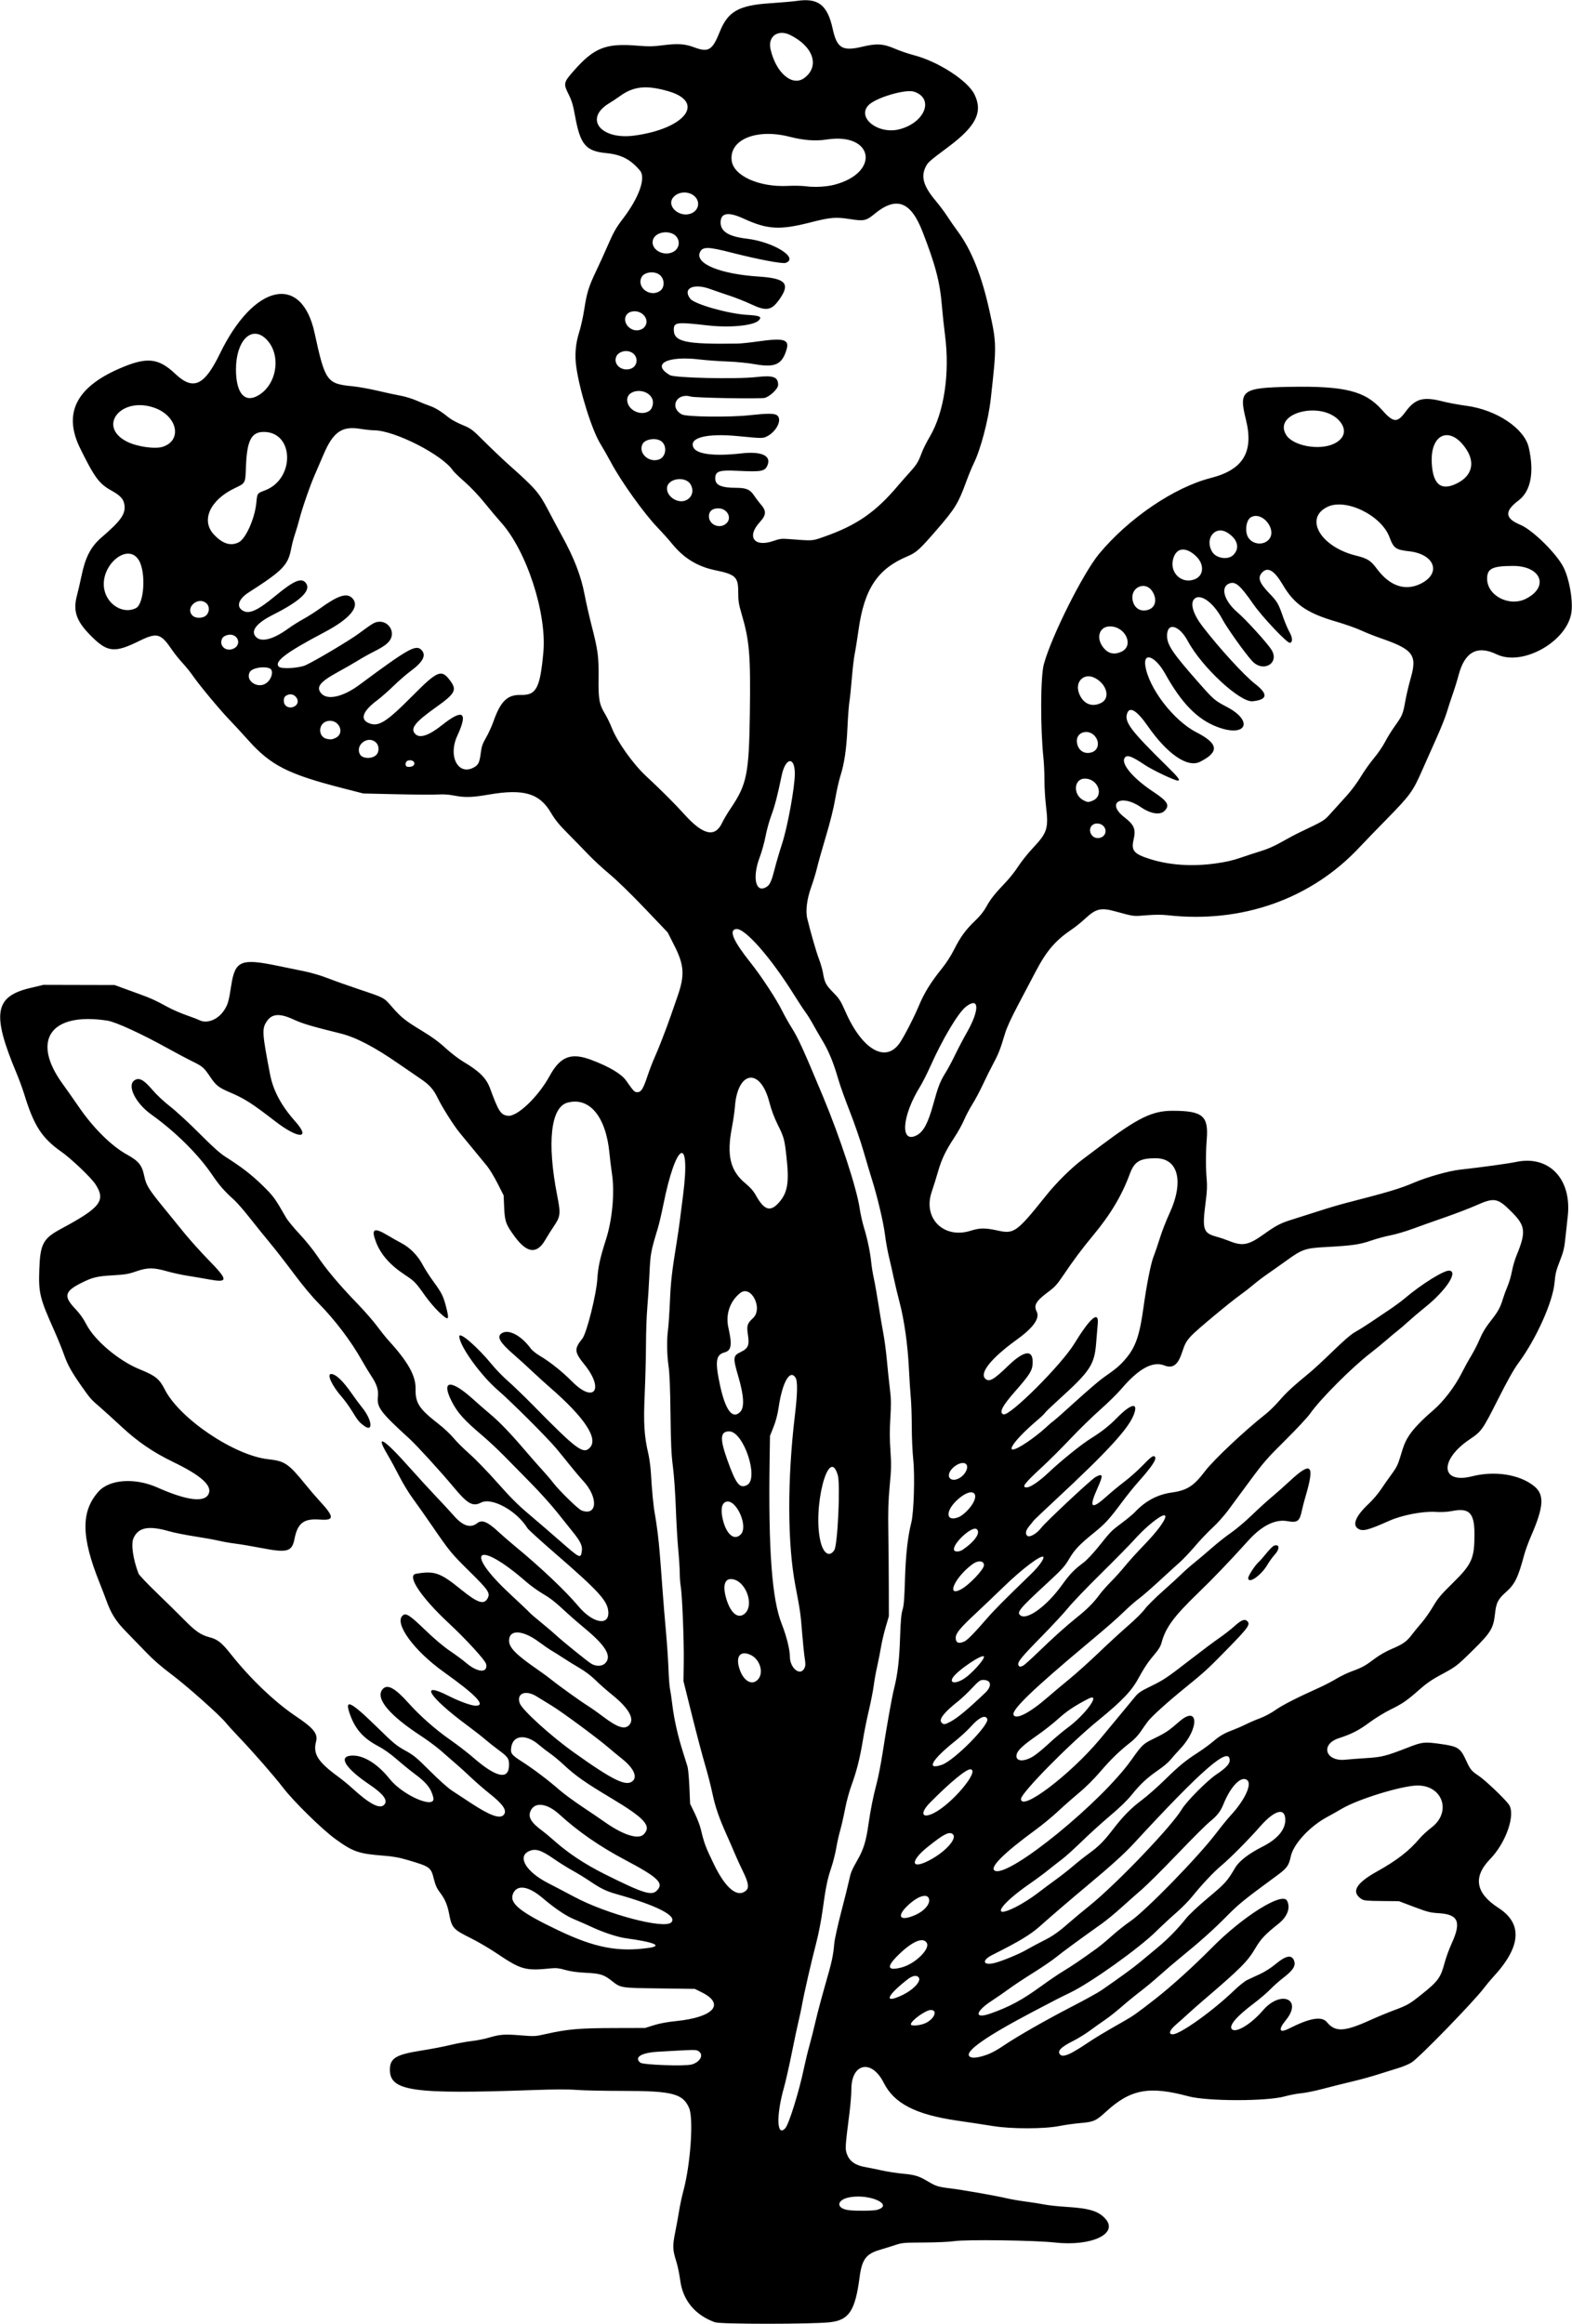
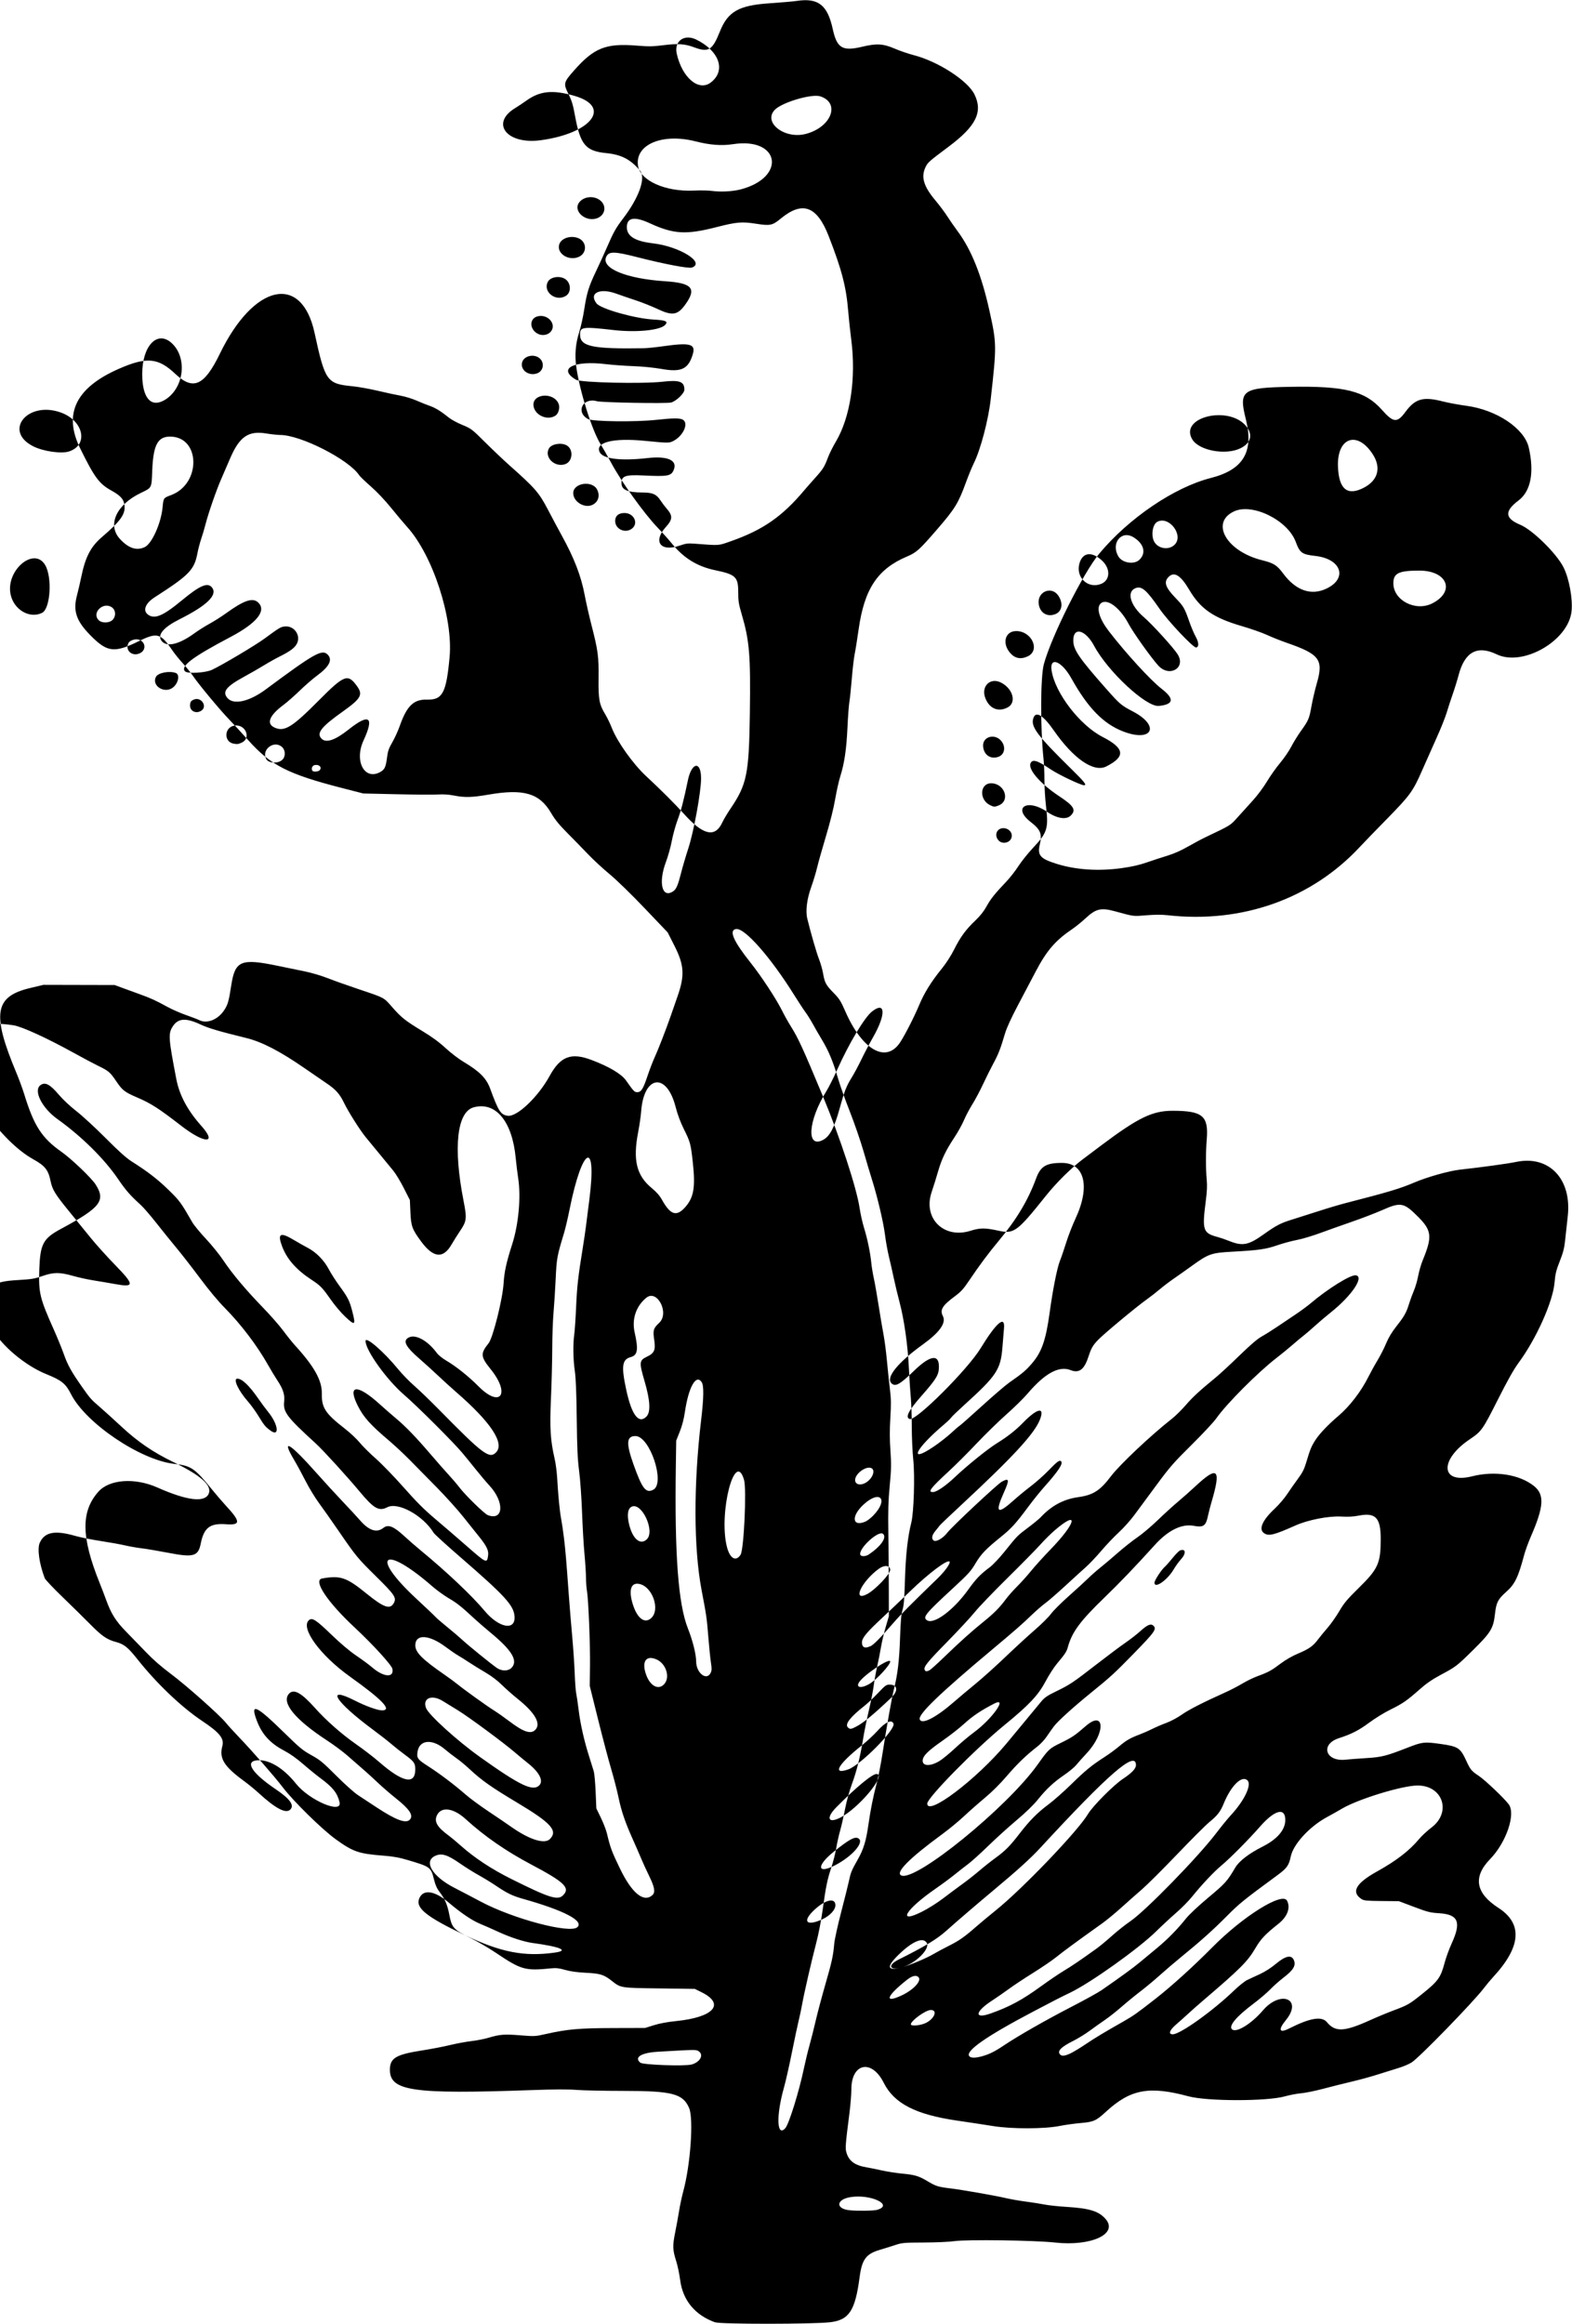
<svg xmlns="http://www.w3.org/2000/svg" id="svg4136" height="2382" viewBox="0 0 1612 2382" width="1612" version="1.1">
-   <path id="path4146" d="m733.37 2380.2c-20.516-7.303-33.136-22.463-35.85-43.067-0.823-6.244-2.604-14.862-3.959-19.151-3.875-12.266-4.021-15.933-1.2-29.996 1.379-6.875 3.225-17 4.102-22.5 0.876-5.5 2.755-14.275 4.175-19.5 7.446-27.401 10.746-74.497 5.992-85.5-6.339-14.67-17.242-17.499-67.465-17.502-19.064 0-40.571-0.453-47.794-1.004-9.181-0.7-23.172-0.643-46.5 0.19-122.28 4.367-145.35 0.991-145.05-21.227 0.161-11.662 6.334-15.282 33.18-19.457 9.075-1.411 21.9-3.877 28.5-5.48s16.424-3.422 21.83-4.043c5.407-0.621 13.282-2.157 17.5-3.413 11.72-3.49 16.315-3.847 32.621-2.536 14.758 1.187 15.272 1.16 26.549-1.372 21.942-4.928 33.823-5.972 69-6.067l32.5-0.088 9-2.829c5.865-1.844 13.783-3.313 22.731-4.218 38.877-3.931 50.771-17.543 25.942-29.688l-6.67-3.3-36.5-0.5c-40.47-0.554-39.203-0.348-49-8-7.864-6.142-11.537-7.273-26-8.006-9.275-0.47-15.979-1.392-21.422-2.947-6.123-1.749-9.302-2.124-14-1.649-27.177 2.744-30.912 1.705-57.075-15.876-7.042-4.732-18.683-11.523-25.869-15.091-17.974-8.924-19.333-10.451-22.082-24.819-1.794-9.374-4.431-15.473-9.573-22.138-2.906-3.767-4.48-7.221-5.925-13.005-3.184-12.741-3.701-13.129-26.555-19.925-9.235-2.746-15.11-3.81-25.5-4.615-25.238-1.957-31.019-3.961-49-16.986-13.941-10.099-43.249-38.878-54.113-53.137-8.429-11.062-30.7-36.542-44.845-51.305-5.27-5.5-11.349-12.18-13.509-14.844-6.464-7.972-40.716-38.374-56.399-50.06-9.609-7.16-18.239-14.678-25.134-21.895-5.775-6.045-15.033-15.593-20.572-21.218-10.722-10.888-15.559-18.589-20.716-32.982-1.379-3.85-4.406-11.725-6.726-17.5-18.806-46.814-19.103-72.895-1.059-93.131 11.306-12.68 37.283-14.522 60.379-4.282 30.638 13.584 48.824 15.756 52.742 6.298 3.482-8.405-8.075-18.689-36.387-32.38-20.645-9.983-36.333-20.692-53.046-36.207-8.313-7.717-18.264-16.734-22.114-20.036-9.099-7.805-10.1-8.934-18.411-20.772-10.972-15.626-14.623-22.19-18.628-33.49-2.047-5.775-6.607-16.95-10.134-24.833-14.583-32.594-15.881-37.961-15.034-62.167 0.91-26.024 3.918-31.635 22.239-41.472 40.584-21.793 46.129-28.917 35.455-45.55-4.267-6.65-24.846-26.312-34.947-33.389-20.096-14.081-28.273-26.701-38.116-58.819-1.731-5.648-5.377-15.584-8.102-22.081-25.321-60.4-22.52-78.2 13.69-86.9l14-3.35 36.5 0.088 36.5 0.088 7 2.578c3.85 1.418 12.005 4.387 18.122 6.598 12.2 4.41 16.658 6.443 29.388 13.399 4.681 2.558 13.225 6.291 18.987 8.297 5.763 2.006 11.698 4.278 13.19 5.05 7.891 4.08 19.091-0.277 25.549-9.94 3.868-5.788 4.85-9.182 7.332-25.353 3.951-25.736 9.836-28.205 48.188-20.214 7.834 1.632 19.833 4.096 26.666 5.476 7.165 1.447 17.322 4.431 24 7.05 6.367 2.497 21.027 7.707 32.577 11.576 26.069 8.734 24.909 8.11 33.581 18.053 9.362 10.734 13.477 14.005 30.845 24.521 10.107 6.12 17.292 11.378 24 17.567 5.266 4.858 13.399 11.101 18.074 13.874 16.598 9.844 23.679 16.914 27.567 27.522 8.626 23.536 10.862 26.983 18.133 27.959 9.484 1.272 31.043-19.227 42.866-40.759 11.077-20.172 22-24.359 42.934-16.455 18.232 6.883 30.716 14.31 35.5 21.118 7.818 11.125 8.572 11.909 11.443 11.909 4.007 0 5.995-3.136 10.492-16.555 2.11-6.295 5.283-14.595 7.051-18.445 3.938-8.574 11.953-29.213 17.086-44 2.101-6.05 5.193-14.956 6.872-19.792 7.264-20.922 6.602-31.497-3.184-50.907l-7.11-14.03-23.36-24.51c-13.88-14.55-28.53-28.81-36.08-35.1-7-5.82-16.77-14.83-21.72-20.03-4.95-5.191-14.4-14.871-21-21.512-9.224-9.28-13.272-14.24-17.5-21.438-11.836-20.152-28.079-24.877-64.1-18.644-16.783 2.904-24.382 3.103-35.4 0.93-5.318-1.049-10.85-1.407-16.5-1.066-4.675 0.282-23.8 0.162-42.5-0.265l-34-0.778-21.5-5.523c-55.83-14.33-73.37-23.28-96.62-49.28-6.392-7.15-15.111-16.6-19.374-21-9.333-9.632-31.135-35.85-37.03-44.53-2.334-3.438-7.138-9.403-10.674-13.257-3.537-3.854-8.266-9.71-10.51-13.014-12.161-17.908-15.55-18.8-35.047-9.223-23.449 11.517-31.226 10.948-46.11-3.373-17.276-16.64-21.228-27.14-16.621-44.18 1.105-4.09 3.079-12.61 4.386-18.93 4.147-20.064 9.603-30.588 20.885-40.284 20.084-17.259 24.832-24.169 23.21-33.772-0.94-5.562-4.327-9.162-13.262-14.094-12.55-6.928-17.282-13.32-32.06-43.303-17.417-35.339-4.472-62.056 39.425-81.37 28.634-12.599 40.545-11.57 58.089 5.015 18.453 17.444 29.777 12.329 45.812-20.693 34.806-71.678 83.763-82.461 97.029-21.369 10.798 49.727 12.576 52.238 38.805 54.795 5.956 0.581 17.656 2.668 26 4.639 8.344 1.971 18.904 4.244 23.468 5.051 4.563 0.807 11.947 3.073 16.409 5.034 4.461 1.962 10.628 4.431 13.703 5.487 5.514 1.894 11.603 5.67 19.759 12.254 2.292 1.85 8.367 5.1 13.5 7.221 9.073 3.75 9.721 4.243 23.332 17.775 7.7 7.655 18.95 18.318 25 23.695 26.42 23.482 30.129 27.758 39.397 45.418 4.618 8.8 10.997 20.725 14.176 26.5 12.759 23.184 19.769 41.368 23.436 60.791 1.423 7.54 4.571 21.432 6.994 30.873 6.737 26.244 7.517 32.075 7.271 54.374-0.244 22.068 0.661 26.923 6.956 37.319 1.95 3.221 4.996 9.55 6.768 14.064 5.468 13.928 21.679 36.684 34.854 48.925 15.53 14.429 29.848 28.722 39.316 39.248 19.344 21.504 31.608 24.226 38.88 8.63 1.468-3.149 5.263-9.55 8.431-14.225 16.928-24.972 19.065-35.475 19.945-98 0.837-59.48-0.391-74.27-8.429-101.59-3.03-10.29-3.5-13.29-3.5-22.51 0-15.51-2.68-18.06-23.53-22.39-18.47-3.83-32.5-12.48-44.63-27.51-2.88-3.58-9.34-10.78-14.35-16-14.07-14.67-37.12-46.8-47.73-66.53-3.54-6.58-8.53-15.35-11.08-19.47-8.674-14.012-21.18-53.849-24.735-78.788-1.74-12.207-0.775-23.865 2.949-35.631 1.726-5.455 4.061-15.961 5.188-23.347 2.575-16.882 4.653-23.598 12.136-39.234 3.29-6.875 8.123-17.45 10.741-23.5 7.17-16.573 9.37-20.518 17.109-30.678 16.32-21.426 23.398-41.557 17.201-48.922-9.629-11.443-19.16-16.387-34.496-17.894-21.316-2.094-26.751-8.598-32.178-38.511-1.982-10.924-3.285-15.243-6.627-21.957-5.421-10.892-5.173-11.937 5.776-24.345 20.404-23.123 32.619-27.955 64.14-25.373 12.484 1.023 16.451 0.965 27.123-0.394 14.875-1.894 22.326-1.416 31.456 2.021 15.07 5.66 18.98 3.319 26.68-15.96 8.22-20.578 19.32-26.913 50.86-29.04 11.825-0.797 24.511-1.902 28.192-2.455 21.799-3.275 31.341 4.185 36.688 28.685 4.318 19.784 9.896 23.159 30.243 18.294 14.815-3.542 21.391-3.163 33.274 1.917 5.443 2.327 14.218 5.34 19.5 6.695 24.926 6.396 55.345 26.021 62.33 40.211 8.863 18.006 1.722 32.488-26.395 53.53-20.499 15.341-21.397 16.134-23.727 20.946-4.908 10.139-2.086 19.7 10.115 34.267 4.122 4.922 9.55 12.163 12.063 16.092 2.513 3.929 7.347 10.891 10.744 15.472 14.064 18.968 24.557 45.174 32.539 81.271 7.486 33.848 7.514 35.743 1.367 90.614-2.424 21.633-10.442 52.001-17.427 66-1.784 3.575-5.383 12.35-7.999 19.5-7.821 21.379-11.275 27.005-29.507 48.064-18.399 21.253-21.195 23.771-31 27.923-30.097 12.744-43.668 33.166-49.52 74.513-1.44 10.175-3.271 21.608-4.068 25.406-0.797 3.798-2.116 15.048-2.93 25-0.814 9.952-1.944 20.794-2.51 24.094-0.567 3.3-1.455 15.225-1.974 26.5-1.016 22.06-3.166 36.587-7.376 49.847-1.458 4.591-3.804 15.084-5.215 23.317-1.593 9.298-5.186 23.704-9.484 38.022-3.806 12.678-7.878 27.134-9.05 32.125-1.172 4.99-3.921 14.049-6.11 20.131-4.334 12.042-5.858 24.321-3.979 32.058 3.5 14.413 9.512 35.202 12.011 41.533 1.621 4.107 3.482 10.584 4.136 14.393 1.688 9.831 2.943 12.191 10.69 20.09 6.059 6.179 7.512 8.459 12.182 19.126 17.307 39.53 41.516 53.435 55.963 32.142 4.723-6.961 14.695-26.434 19.796-38.658 5.213-12.491 12.321-23.906 23.344-37.491 4.333-5.34 9.317-13.096 12.529-19.5 6.413-12.783 11.922-20.292 21.76-29.661 5.001-4.762 8.71-9.451 11.506-14.546 4.165-7.589 8.212-12.648 20.343-25.426 3.655-3.85 9.168-10.92 12.253-15.711 3.084-4.791 9.886-13.273 15.114-18.849 14.622-15.594 15.907-19.767 13.174-42.785-0.872-7.34-1.585-19.179-1.585-26.308 0-7.13-0.434-17.1-0.964-22.155-3.336-31.806-3.143-84.024 0.358-96.882 7.789-28.605 40.342-93.537 56.785-113.27 30.39-36.464 77.013-68.056 114.5-77.59 33.225-8.449 44.189-26.767 35.886-59.953-7.496-29.961-3.966-32.558 45.457-33.442 55.896-0.999 76.832 4.232 93.929 23.469 11.93 13.424 15.696 13.774 24.206 2.254 10.127-13.708 18.184-15.958 38.461-10.74 5.433 1.398 16.283 3.402 24.112 4.454 30.959 4.157 59.42 23.191 63.905 42.738 5.844 25.47 2.108 44.819-10.484 54.294-14.651 11.024-14.112 18.299 1.846 24.934 12.552 5.219 37.15 29.418 44.256 43.539 5.812 11.548 9.62 32.322 8.266 45.088-3.207 30.221-49.895 57.06-76.769 44.13-19.914-9.581-32.77-2.567-39.061 21.309-1.373 5.21-4.082 13.973-6.021 19.473s-4.705 13.962-6.147 18.805c-1.442 4.843-6.019 16.318-10.17 25.5-4.151 9.182-10.819 24.169-14.818 33.304-9.692 22.14-12.402 25.889-36.437 50.391-11.33 11.55-23.749 24.387-27.599 28.527-49.673 53.41-121 78.71-197.5 70.055-5.636-0.638-12.888-0.606-21.522 0.095-13.918 1.129-12.062 1.367-32.411-4.158-14.074-3.822-19.333-2.572-29.726 7.064-4.117 3.817-10.266 8.814-13.664 11.103-17.375 11.707-26.388 22.151-37.667 43.649-4.232 8.066-12.45 23.665-18.264 34.665-6.972 13.193-11.478 23.063-13.237 29-4.635 15.643-6.623 20.75-11.871 30.5-2.812 5.225-7.63 14.9-10.706 21.5-3.076 6.6-7.959 15.771-10.851 20.38-2.892 4.609-6.743 11.901-8.558 16.205-1.815 4.304-6.215 12.233-9.776 17.62-8.958 13.549-13.224 22.425-16.828 35.014-1.697 5.929-4.667 15.446-6.599 21.149-9.101 26.863 12.41 48.275 39.849 39.666 9.859-3.093 14.88-3.103 28.83-0.058 15.786 3.446 19.042 1.05 48.222-35.476 10.984-13.75 25.928-28.577 37.915-37.62 5.746-4.334 14.253-10.736 18.905-14.226 38.138-28.614 52.643-35.646 73.458-35.612 30.787 0.051 36.885 5.179 34.927 29.371-1.06 13.097-1.073 29.87-0.031 41.086 0.573 6.166 0.328 12.069-0.892 21.5-3.975 30.723-3.081 33.414 12.466 37.516 2.459 0.649 7.758 2.486 11.776 4.082 13.542 5.38 19.528 4.178 35.305-7.086 12.727-9.087 17.281-11.433 29.398-15.146 5.527-1.694 17.475-5.494 26.55-8.443 9.075-2.95 21.675-6.693 28-8.317 43.798-11.25 55.517-14.759 70.189-21.016 13.226-5.641 35.676-11.972 46.811-13.2 22.487-2.48 49.181-6.153 57.778-7.95 33.707-7.046 57.106 17.559 52.855 55.579-0.86 7.69-2.061 18.707-2.669 24.482-0.885 8.4-1.99 12.739-5.525 21.692-3.73 9.446-4.568 12.888-5.374 22.071-1.723 19.638-18.798 57.647-36.889 82.117-4.88 6.601-11.191 17.813-21.305 37.851-15.551 30.81-16.664 32.381-28.674 40.458-31.532 21.205-30.019 46.152 2.304 37.978 23.344-5.904 48.732-1.913 63.542 9.988 10.847 8.717 10.126 21.005-3 51.153-2.736 6.284-5.92 14.973-7.075 19.309-6.156 23.109-9.578 30.144-18.504 38.044-8.402 7.436-10.175 10.918-11.459 22.514-1.639 14.8-4.222 19.067-22.367 36.947-16.908 16.662-17.491 17.107-33.76 25.809-8.226 4.4-14.325 8.607-20.866 14.393-13.306 11.771-17.569 14.726-30.218 20.945-6.339 3.117-15.983 9.049-21.984 13.524-10.292 7.674-17.939 11.582-30.809 15.746-19.567 6.329-13.84 24.398 6.987 22.044 3.032-0.343 12.263-1.044 20.513-1.56 16.553-1.034 20.505-2.028 43.219-10.874 14.877-5.794 16.827-6.005 33.65-3.644 17.622 2.474 20.09 4.049 25.84 16.491 4.627 10.012 5.427 10.992 13.292 16.287 6.615 4.454 26.1 22.979 30.625 29.117 7.338 9.954-2.593 39.075-19.13 56.1-17.761 18.285-14.932 34.852 8.534 49.99 25.16 16.231 23.314 39.935-5.532 71.01-2.553 2.75-6.748 7.781-9.323 11.18-10.718 14.146-66.278 71.255-74.174 76.242-2.75 1.737-8.825 4.303-13.5 5.701s-14.125 4.349-21 6.557c-6.875 2.208-19.025 5.54-27 7.406s-21.113 5.156-29.195 7.312c-8.082 2.157-18.207 4.22-22.5 4.585-4.293 0.365-11.855 1.804-16.805 3.197-18.355 5.167-79.561 5.129-98.812-0.06-40.317-10.869-59.432-7.307-84.549 15.753-10.282 9.44-12.659 10.492-26.369 11.672-6.199 0.533-15.782 1.875-21.296 2.98-15.532 3.114-49.103 3.171-67.974 0.115-7.7-1.247-24.399-3.781-37.108-5.631-42.526-6.191-64.555-17.551-75.226-38.794-12.321-24.527-33.136-20.268-33.164 6.786-0.005 4.95-0.87 15.75-1.921 24-4.206 32.998-4.459 36.291-3.132 40.781 2.597 8.791 8.717 13.213 21.052 15.209 2.475 0.4 9.225 1.776 15 3.057s15.45 2.785 21.5 3.342c12.711 1.171 16.851 2.447 26.177 8.072 7.831 4.723 10.553 5.561 22.823 7.023 11.641 1.387 46.612 7.517 57.328 10.048 4.58 1.082 13.698 2.666 20.262 3.52 6.564 0.854 15.191 2.21 19.172 3.013 3.981 0.803 14.323 1.897 22.982 2.432 22.804 1.408 32.163 4.284 39.168 12.038 13.929 15.418-14.126 28.617-51.911 24.422-20.611-2.288-90.534-3.221-103.14-1.376-4.953 0.725-18.57 1.337-30.864 1.387-20.949 0.085-22.382 0.215-30 2.723-4.4 1.449-11.177 3.561-15.06 4.693-14.367 4.19-18.583 9.849-20.991 28.174-4.51 34.327-10.808 43.896-30.354 46.12-18.084 2.058-111.97 2.087-117.73 0.037zm165.89-115.27c17.756-4.931-6.377-16.487-27.259-13.053-14.62 2.404-15.327 11.874-1 13.412 7.782 0.836 24.732 0.62 28.259-0.359zm-93.99-83.7c3.748-4.142 14.179-37.718 19.209-61.832 1.386-6.645 3.9-16.995 5.587-23 1.687-6.005 4.573-17.443 6.413-25.418s6.27-24.625 9.844-37c6.763-23.42 8.083-29.468 9.163-42 0.356-4.125 3.544-18.624 7.086-32.22s7.083-27.782 7.87-31.523c1.911-9.084 2.75-11.147 9.056-22.256 6.065-10.685 8.605-18.975 11.029-36 2.158-15.153 4.936-29.004 8.53-42.524 1.612-6.063 4.25-19.563 5.863-30 4.405-28.506 9.657-57.991 11.93-66.976 3.649-14.426 5.322-28.649 6.117-52 0.59-17.351 1.21-24.351 2.523-28.5 1.353-4.277 1.91-11.172 2.503-31 0.757-25.316 2.828-43.938 6.506-58.5 2.599-10.29 3.755-47.856 1.987-64.606-0.819-7.759-1.5-22.947-1.515-33.75-0.014-10.804-0.466-24.143-1.004-29.643-0.538-5.5-1.413-19.036-1.944-30.08-1.148-23.862-4.813-49.745-9.608-67.851-1.904-7.188-4.552-18.244-5.886-24.569s-3.578-16.225-4.987-22-3.26-16.125-4.112-23c-1.535-12.383-7.891-39.147-13.418-56.5-1.577-4.95-5.398-17.749-8.491-28.442s-9.437-29.093-14.096-40.888c-4.659-11.796-9.981-26.672-11.826-33.058-4.936-17.085-9.724-28.721-16.369-39.777-3.251-5.409-7.628-12.985-9.726-16.835s-5.474-9.25-7.501-12-7.201-10.625-11.496-17.5c-24.381-39.028-50.893-69.13-59.725-67.811-7.658 1.144-2.865 12.218 14.993 34.637 10.706 13.441 26.197 36.978 31.903 48.473 2.402 4.84 6.554 12.288 9.227 16.552 7.762 12.385 12.018 21.66 33.11 72.148 17.332 41.489 34.451 93.674 37.484 114.27 0.872 5.923 2.949 15.148 4.614 20.5 3.391 10.898 6.343 25.219 7.364 35.73 0.374 3.85 1.549 10.954 2.611 15.788 1.062 4.833 3.272 17.388 4.912 27.9s3.878 23.755 4.973 29.428c1.095 5.674 2.683 17.869 3.528 27.1 0.845 9.231 2.215 22.283 3.043 29.005 1.234 10.012 1.316 15.344 0.456 29.5-0.758 12.482-0.735 21.789 0.086 33.52 0.986 14.106 0.891 18.839-0.727 36-1.477 15.673-1.772 25.549-1.428 47.759 0.239 15.4 0.46 41.05 0.491 57l0.057 29-3.228 11c-1.775 6.05-3.94 15.275-4.81 20.5-0.87 5.225-2.651 14.225-3.958 20-1.306 5.775-2.885 14.55-3.508 19.5-0.623 4.95-2.889 16.485-5.035 25.634-2.146 9.149-4.825 22.424-5.953 29.5-2.891 18.135-6.531 32.733-11.537 46.27-2.49 6.734-5.411 17.412-6.908 25.256-1.427 7.474-3.677 17.358-5.001 21.964-1.324 4.607-3.148 12.778-4.054 18.16-0.906 5.381-3.158 14.27-5.004 19.752-4.072 12.093-5.683 19.97-8.934 43.68-1.437 10.486-4.223 24.79-6.565 33.705-4.837 18.416-12.47 51.669-14.594 63.578-0.834 4.675-2.365 11.875-3.404 16-1.038 4.125-4.147 18.75-6.909 32.5s-6.427 29.95-8.144 36c-8.159 28.739-7.433 51.44 1.335 41.75zm-96.055-65.294c8.766-2.435 12.766-9.954 7.225-13.585-2.719-1.781-2.3-1.786-41.737 0.502-17.125 0.994-24.732 5.705-18.107 11.212 2.733 2.272 45.676 3.799 52.619 1.87zm297.29-8.313c7.691-2.048 13.421-4.87 23.112-11.382 14.192-9.535 42.919-25.925 69.382-39.584 13.475-6.955 27.263-14.565 30.64-16.912 20.92-14.535 32.21-22.765 39.262-28.618 4.405-3.656 12.417-10.306 17.804-14.776 10.733-8.906 20.766-19.131 29.349-29.908 3.343-4.198 12.536-12.818 23.088-21.65 17.542-14.683 19.132-16.454 27.649-30.813 3.933-6.63 14.026-14.366 27.755-21.274 15.194-7.646 23.426-17.238 23.444-27.321 0.025-13.323-10.869-10.471-25.999 6.808-11.268 12.868-30.705 32.47-39.072 39.405-7.985 6.617-20.291 19.664-30.781 32.635-3.448 4.263-10.627 11.519-15.954 16.123-5.326 4.604-14.634 13.234-20.684 19.177-17.926 17.611-66.988 52.572-88 62.707-11.457 5.527-13.669 6.658-37.5 19.185-48.494 25.491-70.409 40.743-66.063 45.98 1.593 1.919 5.903 1.994 12.568 0.219zm91.131-3.054c2.825-1.315 9.903-5.59 15.729-9.499 10.085-6.766 18.244-11.671 39.635-23.828 9.123-5.184 13.247-8.119 32-22.765 16.333-12.757 38.652-32.964 58-52.514 31.6-31.929 71.851-57.096 76.742-47.984 3.886 7.241 0.485 16.395-8.837 23.785-13.487 10.692-17.964 15.426-23.532 24.888-8.105 13.772-15.135 20.806-53.862 53.89-5.191 4.435-12.069 10.51-15.284 13.5-3.215 2.99-8.631 7.826-12.036 10.746-6.992 5.996-8.464 10.191-3.577 10.191 7.581 0 41.011-23.885 62.886-44.93 4.95-4.762 11.025-9.607 13.5-10.765 2.475-1.159 8.325-3.872 13-6.029 5.254-2.425 11.508-6.437 16.378-10.507 10.152-8.485 16.218-9.593 18.574-3.394 2.02 5.312-0.8 9.881-10.873 17.615-4.169 3.201-10.279 8.617-13.579 12.037-3.3 3.42-10.95 9.938-17 14.484-17.383 13.064-25.436 22.452-22.399 26.111 3.841 4.628 19.725-4.873 31.947-19.109 18.284-21.298 41.146-11.633 23.55 9.956-8.218 10.083-6.829 13.697 3.3 8.584 21.523-10.865 33.502-12.862 38.802-6.468 8.588 10.359 17.83 9.916 44.404-2.128 6.818-3.09 17.788-7.635 24.378-10.099 13.988-5.231 15.841-6.298 28.495-16.412 16.71-13.357 19.351-16.989 23.379-32.163 1.419-5.345 4.702-14.345 7.297-20 10.01-21.817 6.824-29.584-12.653-30.846-9.52-0.617-11.946-1.226-26-6.525l-15.5-5.845-17.755-0.171c-15.168-0.146-18.155-0.432-20.5-1.958-11.015-7.169-5.969-16.213 15.793-28.306 19.982-11.104 33.082-21.211 43.267-33.382 2.643-3.158 8.382-8.465 12.754-11.793 20.564-15.654 11.491-42.919-14.293-42.949-15.687-0.018-61.147 13.896-77.819 23.819-3.546 2.111-10.36 5.949-15.142 8.529-17.923 9.67-34.575 27.766-37.2 40.425-1.885 9.093-3.936 11.982-13.488 19.001-35.129 25.812-39.242 29.136-52.117 42.122-14.02 14.14-27.147 25.884-47.056 42.099-6.416 5.225-16.115 13.508-21.554 18.408-5.439 4.899-14.364 12.324-19.834 16.5-5.469 4.176-14.244 11.354-19.5 15.952-5.256 4.598-12.931 10.648-17.056 13.444-4.125 2.797-11.089 7.744-15.476 10.994-4.387 3.25-11.852 7.856-16.589 10.235-13.187 6.623-17.205 10.797-13.734 14.267 1.791 1.791 4.719 1.451 10.436-1.211zm-148.03-31.3c8.9-4.6 12.08-13.2 4.85-13.2-5.2 0-20.42 11-20.42 14.7 0 2.18 10.317 1.171 15.572-1.523zm66.092-9.59c19.412-6.849 32.524-13.905 51.576-27.756 8.107-5.894 18.682-13.069 23.5-15.944 8.047-4.803 18.037-11.586 33.881-23.006 3.366-2.426 10.4-8.263 15.631-12.971 5.231-4.707 13.726-11.434 18.879-14.949 15.643-10.668 69.339-65.713 87.904-90.112 5.181-6.809 11.924-15.081 14.983-18.381 14.122-15.231 21.874-31.573 17.05-35.939-5.822-5.269-16.868 5.671-24.367 24.135-3.249 7.999-6.338 11.962-14.581 18.706-3.69 3.019-18.59 17.9-33.11 33.069s-30.7 31.28-35.955 35.803c-5.255 4.522-14.781 12.948-21.17 18.724-6.388 5.776-15.388 13.18-20 16.453-22.644 16.074-40.238 28.983-46.725 34.283-3.946 3.224-14.678 10.543-23.851 16.264-9.172 5.721-20.289 13.081-24.703 16.354-4.414 3.273-12.319 8.745-17.566 12.16-17.471 11.372-18.279 19.069-1.375 13.105zm-91.2-18.5c12.031-5.604 20.667-14.781 17.499-18.598-2.218-2.672-6.511-1.743-12.003 2.598-21.088 16.669-23.784 24.518-5.497 16zm-0.144-28.671c13.969-3.579 29.853-19.091 25.938-25.331-3.783-6.03-14.524-1.583-28.311 11.722-13.356 12.89-12.564 17.435 2.373 13.608zm96.144-4.782c8.028-2.139 25.454-9.416 32.5-13.571 3.575-2.108 11.016-6.093 16.536-8.854 10.282-5.145 15.71-8.971 27.964-19.714 3.85-3.375 12.802-10.815 19.894-16.534 27.755-22.38 84.362-81.525 94.511-98.748 4.635-7.867 26.214-29.579 35.551-35.771 9.335-6.191 13.543-10.612 13.543-14.228 0-15.468-27.831 8.619-98.5 85.25-9.4 10.193-23.289 22.763-46.99 42.528-17.336 14.456-38.551 32.646-48.934 41.956-9.706 8.702-21.871 16.046-49.008 29.584-11.549 5.762-9.503 11.417 2.932 8.103zm-355.25-15.303c14.724-2.082 5.658-5.927-23.25-9.862-8.449-1.15-22.488-5.695-34-11.008-6.325-2.919-14.991-6.738-19.258-8.486-8.46-3.466-19.584-10.966-32.585-21.969-14.512-12.282-26.077-13.865-30.113-4.122-4.015 9.693 7.25 18.773 46.456 37.448 37.397 17.813 61.283 22.448 92.75 17.999zm22.921-25.996c7.091-6.418-13.591-17.21-55.671-29.052-10.801-3.039-16.249-5.669-27.525-13.287-4.689-3.168-12.789-8.124-18-11.015-5.211-2.89-13.599-8.128-18.64-11.639-13.384-9.322-19.247-11.172-25.862-8.158-12.365 5.634-3.02 21.209 19.681 32.806 5.691 2.907 17.872 9.287 27.069 14.177 33.204 17.655 91.361 33.035 98.949 26.168zm250.8-7.914c8.409-3.774 14.251-10.202 13.834-15.222-0.631-7.598-11.38-4.602-22.558 6.288-11.532 11.234-6.922 15.955 8.724 8.934zm102.62-7.974c6.25-3.136 15.641-9.041 21.5-13.519 5.721-4.373 14.69-11.048 19.931-14.832 5.241-3.785 13.116-9.973 17.5-13.751 4.384-3.779 11.797-9.643 16.472-13.032 9.826-7.122 14.962-12.308 24.562-24.798 10.146-13.2 18.559-21.716 29.342-29.7 5.278-3.908 15.896-13.264 23.596-20.792 14.865-14.532 20.874-19.453 34.5-28.246 4.675-3.017 11.425-7.972 15-11.01 7.002-5.951 11.251-8.383 21.175-12.118 3.493-1.315 9.193-3.825 12.667-5.579 3.474-1.754 9.939-4.524 14.367-6.157 4.559-1.681 11.446-5.361 15.879-8.485 7.237-5.1 21.058-12.151 45.007-22.962 5.277-2.382 13.031-6.417 17.229-8.966 4.199-2.549 11.274-5.963 15.722-7.586 10.747-3.922 13.984-5.697 23.453-12.862 4.941-3.738 11.701-7.614 17.679-10.137 11.35-4.789 15.367-7.618 20.483-14.425 2.067-2.75 6.54-8.204 9.938-12.119 3.399-3.916 8.784-11.566 11.966-17 4.888-8.346 8.003-12.056 20.051-23.881 19.784-19.417 22.381-25.238 22.381-50.169 0-21.692-5.232-27.198-22.63-23.812-5.531 1.076-10.843 1.358-17.87 0.949-12.773-0.744-33.973 3.374-46.79 9.089-22.07 9.84-27.416 11.176-32.194 8.046-6.052-3.965-2.026-13.26 11.022-25.445 4.063-3.795 9.703-10.396 12.533-14.669 2.83-4.273 7.793-11.34 11.028-15.703 4.617-6.227 6.439-9.799 8.472-16.609 4.113-13.779 5.296-16.66 9.541-23.228 4.184-6.474 13.069-15.78 23.636-24.755 11.4-9.684 23.063-24.857 30.508-39.693 2.484-4.95 6.79-12.741 9.569-17.314 2.779-4.572 6.694-12.276 8.702-17.119 2.507-6.048 5.842-11.588 10.649-17.686 8.075-10.247 10.147-13.951 12.972-23.191 1.125-3.679 3.311-9.614 4.857-13.189 1.546-3.575 3.534-10.389 4.415-15.141 0.882-4.753 2.97-11.953 4.641-16 9.921-24.036 9.302-30.425-4.279-44.16-15.022-15.192-18.121-15.803-37.198-7.335-6.646 2.95-20.859 8.402-31.584 12.116-10.725 3.714-25.575 8.992-33 11.73-7.425 2.737-17.854 5.808-23.175 6.822s-14.289 3.449-19.929 5.408c-11.566 4.019-19.153 5.103-45.839 6.551-21.775 1.181-24.556 2.143-41.443 14.331-5.563 4.015-13.94 9.937-18.615 13.158-4.675 3.222-11.2 8.174-14.5 11.003-3.3 2.83-9.375 7.555-13.5 10.501-10.967 7.831-44.744 35.938-50.143 41.725-5.363 5.748-6.74 8.22-9.848 17.68-4.127 12.559-9.474 16.41-18.03 12.986-11.757-4.704-26.382 3.25-43.935 23.896-4.101 4.824-13.935 14.492-21.853 21.486-7.918 6.994-21.634 20.372-30.48 29.73-8.846 9.358-21.738 22.222-28.647 28.588-19.084 17.582-22.128 21.694-15.719 21.24 3.694-0.262 12.848-6.57 21.656-14.923 12.673-12.018 34.034-29.258 43.5-35.108 10.826-6.69 19.103-13.179 26.5-20.777 15.049-15.456 22.939-16.869 17.436-3.124-5.717 14.28-27.31 37.702-79.436 86.165-12.375 11.505-22.833 21.441-23.24 22.079-0.407 0.638-2.32 3.051-4.25 5.361-3.731 4.465-4.448 7.988-2.035 9.991 2.39 1.984 9.71-2.191 14.213-8.105 4.578-6.014 51.236-49.654 55.684-52.082 7.777-4.245 8.176-2.246 2.205 11.04-9.397 20.909-6.713 23.105 9.924 8.116 4.4-3.964 12.342-10.506 17.648-14.537 5.307-4.031 13.407-11.213 18-15.959 9.214-9.521 11.504-11.199 13.103-9.6 2.303 2.303-2.711 9.917-17.289 26.258-4.224 4.735-11.649 13.96-16.498 20.5-12.477 16.825-17.254 22.087-27.688 30.496-15.685 12.641-20.654 17.816-26.31 27.395-4.726 8.005-7.284 10.819-23.14 25.459-28.28 26.109-31.097 29.542-26.813 32.676 6.835 4.998 26.956-9.701 42.212-30.836 8.556-11.853 12.458-15.917 22.564-23.5 3.08-2.311 9.862-9.511 15.071-16 13.106-16.326 12.945-16.163 24.139-24.563 5.5-4.127 11.35-8.947 13-10.711 10.994-11.754 23.359-18.351 38.339-20.453 15.359-2.155 22.359-6.646 33.698-21.619 8.898-11.75 41-41.975 62.463-58.811 3.575-2.804 9.909-9.046 14.075-13.87 7.2-8.337 13.974-14.579 30.925-28.495 4.125-3.387 14.932-13.384 24.015-22.216 11.26-10.948 18.52-17.173 22.814-19.559 3.465-1.925 10.433-6.283 15.485-9.684s13.686-9.201 19.186-12.888c5.5-3.687 12.438-8.779 15.418-11.316 17.668-15.038 41.206-29.666 46.514-28.908 9.065 1.296-4.097 20.873-25.513 37.947-5.181 4.13-12.573 10.398-16.428 13.929-3.855 3.531-9.03 7.977-11.5 9.881s-7.641 6.221-11.491 9.593c-3.85 3.372-11.275 9.434-16.5 13.47-19.073 14.733-51.392 47.172-61.608 61.836-2.544 3.652-13.95 15.864-25.347 27.139-18.493 18.296-22.379 22.748-36.133 41.405-8.476 11.498-18.696 25.325-22.709 30.726-4.013 5.401-11.125 13.319-15.803 17.594-4.678 4.276-12.72 12.724-17.87 18.774-5.151 6.05-12.214 13.518-15.697 16.595-3.483 3.077-13.039 11.776-21.235 19.331-8.196 7.555-17.421 15.558-20.5 17.786-3.079 2.227-9.423 7.73-14.098 12.228-9.844 9.471-17.372 16.058-39.5 34.558-54.828 45.841-77.132 67.308-75.188 72.372 2.149 5.601 16.556-1.772 35.204-18.016 4.958-4.319 14.858-12.632 22-18.474 7.141-5.841 20.859-18.161 30.484-27.378 9.625-9.216 23.163-21.655 30.085-27.641 6.922-5.986 14.463-13.466 16.758-16.622 2.296-3.156 10.516-11.364 18.267-18.239 7.751-6.875 16.635-15.008 19.742-18.072 3.107-3.065 8.799-8.079 12.649-11.143 3.85-3.064 11.95-9.915 18-15.225 6.05-5.31 15.05-12.42 20-15.8 4.95-3.38 14.4-11.357 21-17.726s15.825-14.769 20.5-18.667c4.675-3.898 12.929-11.21 18.342-16.248 22.651-21.084 26.2-17.496 16.202 16.382-1.298 4.4-2.852 10.385-3.452 13.3-2.353 11.423-4.512 13.021-15.049 11.138-12.3-2.198-26.129 4.675-39.783 19.772-19.884 21.986-35.741 38.533-51.556 53.8-25.061 24.193-33.384 35.497-37.589 51.055-1.174 4.344-2.963 7.033-11.113 16.711-3.025 3.592-8.2 11.628-11.5 17.858-7.659 14.459-16.938 24.328-42.5 45.202-29.776 24.314-79 74.358-79 80.314 0 13.39 50.215-24.545 80.867-61.091 3.718-4.433 12.507-15.034 19.531-23.559 7.024-8.525 14.564-17.645 16.756-20.266 3.157-3.776 6.203-5.84 14.665-9.934 14.419-6.977 17.425-8.98 41.617-27.724 11.515-8.922 24.939-18.963 29.831-22.313 4.892-3.35 11.782-8.709 15.312-11.908 6.837-6.196 10.51-7.856 12.934-5.844 4.234 3.514 2.367 6.228-20.109 29.239-19.677 20.146-23.169 23.342-43.518 39.836-18.185 14.74-34.32 29.374-38.168 34.617-1.936 2.638-5.252 7.352-7.369 10.476-2.117 3.124-6.324 7.6-9.349 9.947-11.591 8.994-20.765 17.828-31.279 30.12-6.872 8.034-15.212 16.338-22.562 22.461-6.412 5.343-16.108 13.883-21.545 18.977-5.437 5.095-15.282 13.212-21.877 18.039-34.557 25.292-49.085 40.01-42.13 42.679 15.286 5.866 108.24-69.836 139.49-113.59 11.628-16.286 11.842-16.483 24.549-22.692 10.861-5.307 13.984-7.429 24.792-16.844 19.716-17.177 20.648 6.854 1.076 27.782-4.027 4.307-8.795 9.662-10.594 11.9-1.799 2.239-7.245 6.792-12.103 10.119-11.266 7.716-18.542 14.479-27.308 25.381-4.542 5.648-12.256 13.125-22 21.324-8.253 6.944-21.306 18.764-29.006 26.266-7.7 7.502-16.925 15.831-20.5 18.508-3.575 2.677-9.965 7.669-14.2 11.093-4.235 3.423-12.732 9.704-18.882 13.956-31.266 21.618-40.493 36.987-14.321 23.856zm238.4-337.2c0-2.332 6.824-12.849 10.481-16.155 1.521-1.375 5.229-5.568 8.239-9.318 3.01-3.75 6.442-7.178 7.626-7.619 5.844-2.173 6.29 3.203 0.763 9.209-2.139 2.325-5.48 6.944-7.423 10.264-6.455 11.029-19.687 20.183-19.687 13.619zm-606.45 320.39c7.605-7.605 1.542-13.474-32.545-31.501-26.056-13.779-47.956-28.939-67.429-46.675-12.306-11.209-24.612-12.992-29.146-4.224-3.463 6.696-0.234 12.416 12.075 21.388 2.2 1.604 7.627 6.134 12.059 10.067 14.367 12.748 31.532 24.062 51.941 34.237 39.029 19.457 47.598 22.156 53.045 16.708zm91.626-0.201c3.168-2.867 2.291-8.078-3.271-19.434-2.805-5.726-6.596-14.011-8.424-18.411s-5.553-12.95-8.277-19c-7.877-17.491-11.84-29.048-14.746-43-1.489-7.15-4.883-20.312-7.542-29.248-2.659-8.937-8.702-31.793-13.428-50.793l-8.594-34.544 0.277-20.208c0.296-21.565-1.628-68.916-3.137-77.207-0.501-2.75-0.942-8.825-0.981-13.5-0.039-4.675-0.75-15.7-1.58-24.5-0.83-8.8-1.937-27.925-2.461-42.5-0.532-14.798-1.843-33.345-2.969-42-1.611-12.383-2.11-23.241-2.481-54-0.326-27.076-0.917-41.616-1.992-49-1.738-11.942-1.954-27.221-0.529-37.5 0.533-3.85 1.406-16.9 1.938-29 0.902-20.497 2.019-30.214 7.007-61 1.069-6.6 2.394-15.6 2.945-20 0.55-4.4 2.142-16.901 3.538-27.78 8.07-62.91-7.288-55.103-20.351 10.346-1.709 8.561-4.257 19.361-5.664 24-7.122 23.494-7.498 25.57-8.498 46.935-0.528 11.275-1.52 26.8-2.205 34.5-0.685 7.7-1.278 24.35-1.316 37-0.039 12.65-0.633 35.6-1.32 51-1.349 30.24-0.581 42.688 3.813 61.765 1.043 4.529 2.187 13.185 2.541 19.235 1.119 19.083 2.599 34.319 4.093 42.127 0.795 4.153 2.127 13.248 2.962 20.212 1.517 12.654 2.229 21.089 4.956 58.661 0.798 11 2.336 29.675 3.417 41.5s2.24 28.899 2.576 37.942c0.336 9.043 1.018 18.268 1.516 20.5 0.498 2.232 1.621 9.887 2.497 17.012 1.799 14.638 5.696 31.875 10.865 48.061 1.929 6.041 4.036 12.784 4.682 14.984 0.646 2.2 1.502 11.65 1.903 21l0.729 17 4.654 9.604c2.56 5.282 5.343 12.482 6.185 16 3.576 14.94 4.816 18.285 13.312 35.91 12.244 25.4 24.448 35.398 33.362 27.332zm186.73-30.294c18.059-9.116 31.238-24.231 24.344-27.92-3.687-1.973-9.19 1.031-24.973 13.634-17.886 14.282-17.483 23.43 0.629 14.287zm-291.91-27.1c8.523-8.523 1.464-16.449-33-37.052-27.137-16.223-36.838-23.046-49.259-34.641-4.267-3.984-10.342-9.018-13.5-11.187-3.158-2.169-8.441-6.252-11.741-9.073-12.963-11.084-26.172-10.008-28.168 2.293-1.067 6.576-0.038 7.991 10.908 14.998 11.72 7.502 26.969 19.025 38.409 29.024 4.318 3.774 14.826 11.509 23.351 17.189 8.525 5.68 19.1 12.866 23.5 15.969 18.474 13.03 34.034 17.946 39.5 12.48zm-143.54-19.96c3.897-4.306-0.307-10.712-14.307-21.798-5.311-4.206-13.738-11.493-18.726-16.194-8.835-8.327-13.747-12.701-31.377-27.943-4.705-4.067-13.729-10.766-20.054-14.885-33.421-21.766-47.67-39.192-39.463-48.26 4.805-5.309 12.639-1.012 26.544 14.56 11.453 12.826 27.283 26.798 42.007 37.077 7.777 5.429 18.476 13.647 23.776 18.263 24.15 21.1 37.14 23.8 37.14 7.7 0-6.391-1.243-8.133-10.81-15.153-4.229-3.103-10.39-7.979-13.69-10.835-3.3-2.856-11.625-9.352-18.5-14.436-39.066-28.89-49.757-45.752-19.147-30.199 11.227 5.704 23.456 10.123 28.014 10.123 10.767 0 0.532-10.778-32.851-34.594-30.499-21.758-50.958-49.814-42.144-57.79 3.368-3.048 7.141-0.628 23.302 14.946 9.462 9.119 18.52 16.746 25.5 21.474 5.954 4.033 13.076 9.286 15.826 11.673 11.907 10.336 22.843 11.263 21.065 1.787-0.721-3.842-19.996-24.976-38.497-42.21-28.375-26.431-43.227-48.76-33.568-50.465 18.828-3.322 24.952-1.222 45.784 15.701 17.477 14.198 24.004 16.414 27.746 9.421 2.88-5.382 0.856-8.42-17.947-26.943-19.293-19.005-20.804-20.839-39.029-47.376-6.752-9.832-15.62-22.413-19.705-27.958-4.085-5.545-10.286-15.726-13.779-22.624-3.493-6.898-8.875-16.794-11.961-21.991-13.488-22.716-4.436-17.314 23.358 13.938 8.076 9.081 20.049 22.135 26.607 29.01 6.558 6.875 14.546 15.514 17.751 19.198 9.215 10.594 17.134 13.161 23.98 7.776 4.965-3.906 10.478-1.688 21.768 8.758 4.084 3.778 11.475 10.2 16.425 14.27 26.567 21.844 52.658 46.508 65.608 62.018 14.755 17.671 31.948 20.728 30.681 5.454-0.93-11.213-9.899-20.974-55.789-60.713-14.025-12.145-26.214-23.247-27.088-24.671-10.954-17.862-36.54-31.97-47.623-26.259-8.541 4.402-13.808 1.401-28.424-16.19-12.516-15.065-37.511-42.454-44.844-49.14-29.995-27.348-33.706-32.295-32.472-43.279 0.774-6.892-1.184-12.814-7.202-21.774-2.2-3.3-6.4-10.3-9.35-15.5-11.141-19.765-27.62-41.486-44.235-58.305-6.904-6.989-16.521-18.522-25.595-30.695-7.995-10.725-18.849-24.675-24.121-31-5.272-6.325-14.527-17.782-20.567-25.459-6.04-7.678-13.232-15.995-15.982-18.483-10.742-9.719-15.4-15.044-23.25-26.578-14.064-20.663-37.486-43.803-62.2-61.45-15.873-11.334-24.88-29.294-17.425-34.745 4.83-3.531 9.752-0.969 18.916 9.847 4.143 4.889 11.553 11.813 18 16.819 6.027 4.68 19.509 17.093 29.959 27.585 13.681 13.736 21.19 20.461 26.821 24.02 16.332 10.324 26.553 18.208 37.686 29.07 11.388 11.111 12.753 12.972 24.402 33.256 1.7 2.96 7.998 10.61 13.996 17 5.998 6.39 14.098 16.427 18 22.306 8.769 13.212 22.872 29.969 40.657 48.312 7.466 7.7 16.731 18.275 20.589 23.5 3.858 5.225 9.274 11.975 12.036 15 19.768 21.65 27.754 35.983 27.487 49.326-0.292 14.572 3.564 20.455 23.594 35.995 5.42 4.205 12.27 10.622 15.222 14.262 2.953 3.639 10.406 11.049 16.563 16.465 6.157 5.416 19.013 18.698 28.57 29.515 13.082 14.807 21.008 22.731 32.072 32.062 8.083 6.817 22.918 19.589 32.967 28.382 19.951 17.456 20.402 17.648 21.538 9.177 0.684-5.099-1.586-9.739-9.591-19.608-3.157-3.892-10.387-12.926-16.067-20.076-5.68-7.15-17.801-20.594-26.935-29.876-9.135-9.282-21.558-21.904-27.608-28.05-6.05-6.145-15.725-15.174-21.5-20.063-19.012-16.096-25.893-23.743-31.768-35.309-11.327-22.296-0.8-23.006 22.771-1.536 4.126 3.759 11.326 10.034 16 13.944 10.305 8.622 20.626 19.33 36.515 37.88 6.59 7.695 14.71 16.92 18.044 20.5 3.334 3.58 8.126 9.21 10.649 12.51 6.179 8.081 25.708 27.138 29.152 28.448 16.26 6.182 17.334-13.397 1.664-30.324-3.118-3.368-9.444-10.849-14.058-16.624-4.614-5.775-10.852-13.425-13.864-17-9.517-11.298-46.078-47.73-59.717-59.505-17.76-15.3-39.38-45.5-39.38-55 0-5.274 18.773 10.962 33.498 28.972 4.047 4.95 11.499 12.6 16.559 17 5.06 4.4 16.721 15.65 25.912 25 44.686 45.457 51.19 50.282 58 43.034 8.761-9.326-5.593-30.911-40.969-61.606-5.225-4.534-13.569-12.11-18.542-16.835-4.973-4.726-13.793-12.72-19.599-17.765-13.198-11.466-16.501-17.363-11.636-20.771 6.986-4.893 20.023 1.824 30.109 15.512 1.446 1.963 5.661 5.338 9.365 7.5 9.948 5.806 22.997 16.209 33.092 26.381 22.515 22.687 33.114 8.003 12.595-17.45-10.494-13.018-10.739-15.978-2.201-26.657 4.449-5.565 14.373-45.127 15.379-61.306 0.75-12.071 2.798-21.392 8.834-40.218 6.574-20.502 9.098-48.35 6.134-67.672-0.831-5.42-1.97-14.72-2.531-20.669-3.543-37.567-20.477-58.044-42.998-51.992-17.25 4.636-21.25 40.902-10.542 95.576 3.646 18.614 3.348 21.082-3.817 31.608-2.37 3.481-6.202 9.59-8.517 13.576-8.552 14.725-18.622 13.679-31.115-3.232-9.167-12.409-10.361-15.634-10.981-29.666l-0.565-12.771-6.219-12.288c-3.42-6.759-8.268-14.763-10.773-17.788-2.505-3.025-8.793-10.675-13.973-17-5.18-6.325-11.481-13.975-14.001-17-6.007-7.209-18.235-26.537-22.777-36-4.071-8.483-8.477-13.421-17.201-19.279-3.312-2.224-13.687-9.343-23.057-15.821-25-17.284-43.633-26.95-59.464-30.846-28.874-7.107-38.979-10.098-47.412-14.03-14.75-6.879-22.689-6.362-28.111 1.831-4.947 7.475-4.668 11.826 3.474 54.145 3.207 16.668 11.501 32.159 25.805 48.197 16.506 18.506 3.293 18.339-20.763-0.262-23.144-17.896-31.065-22.982-45.206-29.026-12.789-5.466-15.094-7.258-21.475-16.695-6.312-9.335-7.7-10.506-18.858-15.919-4.375-2.122-15.379-7.967-24.454-12.988-27.408-15.166-53.289-27.024-61.9-28.36-57.984-8.997-78.49 19.866-45.953 64.68 4.044 5.57 11.628 16.354 16.853 23.964 14.763 21.502 33.188 39.728 49.104 48.574 12.262 6.815 15.559 10.929 17.899 22.334 1.817 8.855 4.561 13.375 18.514 30.5 6.946 8.525 17.209 21.125 22.806 28 5.597 6.875 16.815 19.307 24.927 27.628 19.951 20.462 19.947 23.177-0.032 19.534-6.445-1.175-16.443-2.874-22.218-3.775-5.775-0.901-15.225-2.975-21-4.61-13.773-3.898-19.839-3.857-31.5 0.211-7.724 2.695-11.127 3.263-24 4.006-16.065 0.928-20.773 2.086-32.444 7.977-16.806 8.483-17.975 13.6-5.981 26.179 4.712 4.941 8.414 10.126 11.506 16.113 8.56 16.574 33.431 37.488 54.855 46.127 15.919 6.419 20.095 9.776 25.514 20.511 15.051 29.816 71.147 67.688 105.99 71.554 17.219 1.911 20.818 4.348 38.432 26.03 4.462 5.492 10.834 12.917 14.161 16.5 15.549 16.747 15.627 20.467 0.406 19.335-16.48-1.225-22.702 3.547-25.931 19.891-2.573 13.023-7.392 14.388-33.19 9.407-10.072-1.945-22.363-4.023-27.313-4.618-4.95-0.595-12.661-1.943-17.135-2.995-4.474-1.052-15.724-3.078-25-4.501-9.276-1.424-20.915-3.755-25.865-5.18-21.071-6.067-31.536-4.065-36.557 6.992-2.736 6.025-0.576 21.368 5.114 36.334 0.553 1.455 8.749 10.117 18.213 19.248 9.464 9.131 22.387 21.842 28.718 28.247 11.726 11.862 16.947 15.439 26.029 17.836 8.211 2.167 12.399 5.496 21.708 17.256 19.92 25.165 45.349 49.429 66.775 63.72 17.894 11.934 22.74 17.957 20.672 25.69-3.399 12.707 1.647 20.842 22.277 35.918 4.372 3.195 11.052 8.656 14.843 12.136 17.424 15.99 28.035 21.572 32.507 17.1 4.445-4.445-0.222-10.966-14.977-20.931-23.488-15.862-31.593-27.731-20.112-29.453 12.19-1.828 27.697 7.175 40.934 23.765 13.745 17.227 47.757 31.648 44.702 18.954-2.238-9.301-6.94-15.223-19.346-24.37-4.125-3.041-12.159-9.577-17.853-14.525-6.702-5.823-13.579-10.696-19.5-13.816-14.609-7.699-22.849-16.753-28.212-31.002-6.951-18.468-0.686-15.687 28.065 12.457 16.013 15.675 19.101 18.227 27.976 23.12 8.85 4.879 11.728 7.253 25.5 21.027 9.006 9.008 18.463 17.446 22.524 20.098 3.85 2.514 12.175 7.984 18.5 12.155 20.214 13.331 30.5 17.139 34.464 12.759zm-143.01-398.8c-5.226-3.823-6.354-5.195-12.403-15.081-2.826-4.62-7.578-11.177-10.558-14.572-9.98-11.3-15.64-23.5-10.94-23.5 4.752 0 12.102 6.964 21.232 20.119 3.29 4.74 8.013 11.112 10.494 14.159 10.288 12.63 11.82 25.962 2.173 18.904zm76.444-116.92c-3.93-3.707-10.317-11.244-14.194-16.75-9.311-13.221-10.736-14.686-20.615-21.196-15.221-10.029-24.774-20.942-29.631-33.845-4.994-13.267-1.999-14.955 11.851-6.681 4.508 2.693 11.116 6.43 14.684 8.304 8.533 4.482 16.57 12.721 21.423 21.963 2.151 4.095 7.034 11.716 10.853 16.936 8.845 12.093 10.394 15.202 13.326 26.759 3.485 13.739 2.623 14.244-7.696 4.51zm507.7 513.79c18.597-9.294 47.348-43.488 37.717-44.859-4.08-0.581-20.873 13.213-41.552 34.131-10.734 10.858-8.566 16.925 3.834 10.728zm-308.48-33.159c4.603-4.603 0.192-13.378-11.332-22.54-4.004-3.184-10.206-8.308-13.781-11.387-11.205-9.651-47.029-36.113-58-42.841-5.775-3.542-12.949-7.942-15.941-9.779-11.268-6.916-20.848-2.805-17.007 7.298 2.649 6.966 31.871 33.457 55.448 50.265 40.828 29.106 54.13 35.467 60.613 28.985zm316.95-16.41c12.518-4.417 48.627-40.911 46.35-46.845-1.814-4.726-8.416-1.712-16.707 7.627-3.413 3.845-10.706 10.577-16.206 14.961-24.263 19.34-30.278 30.199-13.437 24.257zm93.46-8.576c3.091-1.871 10.245-7.728 15.898-13.015s14.369-12.616 19.368-16.285c18.728-13.746 35.148-36.892 21.005-29.608-13.586 6.997-22.101 12.688-30.674 20.504-4.919 4.485-14.715 12.17-21.768 17.078-14.468 10.069-19.915 15.161-20.871 19.515-1.548 7.047 6.907 7.945 17.042 1.81zm-414.5-31.9c6.169-6.169-0.007-17.277-17.376-31.251-5.568-4.48-13.224-11.228-17.012-14.995-4.275-4.251-10.534-8.984-16.5-12.475-5.287-3.094-12.763-7.711-16.613-10.26s-9.066-5.824-11.592-7.276c-2.526-1.453-8.504-5.558-13.285-9.123-16.71-12.4-30.62-13-30.62-1.3 0 7.215 7.088 14.342 30 30.163 4.675 3.228 10.525 7.521 13 9.54 7.086 5.78 29.796 22.097 37.5 26.943 3.85 2.422 11.05 7.484 16 11.248 14.411 10.96 21.875 13.444 26.5 8.819zm329.43-3.512c7.452-3.962 17.669-12.425 35.727-29.595 7.345-6.983 6.431-13.293-1.926-13.293-3.203 0-4.443 0.909-11.656 8.545-4.44 4.7-10.547 10.494-13.572 12.877-15.107 11.899-20.72 19.115-17.429 22.407 2.123 2.123 3.335 1.994 8.856-0.941zm-196.92-43.7c5.9-7.012 1.596-20.575-7.899-24.887-11.144-5.061-15.954 2.28-10.648 16.246 4.333 11.403 12.874 15.382 18.546 8.641zm211.26-0.656c7.31-4.6 20.23-18.9 20.23-22.2 0-4.447-27.499 13.95-32.059 21.447-3.533 5.809 3.312 6.276 11.834 0.807zm-163.87-10.626c1.178-2.47 1.221-4.274 0.251-10.5-0.644-4.135-1.823-15.663-2.62-25.617-1.607-20.086-1.872-21.938-6.96-48.651-8.155-42.818-8.332-108.25-0.47-174.25 2.721-22.848 2.912-35.29 0.595-38.826-5.728-8.742-13.465 4.913-17.213 30.376-1.09 7.407-2.855 14.186-5.282 20.287l-3.644 9.163-0.385 26c-1.344 90.699 2.426 141.47 12.367 166.54 4.896 12.347 8.452 26.537 8.452 33.723 0 11.918 10.777 20.414 14.909 11.753zm224.41-2.639c1.201-0.617 7.601-6.354 14.221-12.75 16.566-16.004 29.161-27.321 40.963-36.807 10.862-8.731 16.812-14.733 23.217-23.425 2.271-3.081 7.459-8.931 11.529-13 4.07-4.069 10.496-11.222 14.279-15.897 3.783-4.675 12.756-14.575 19.94-22 26.301-27.184 29.45-41.085 4.467-19.723-4.162 3.559-10.912 10.233-15 14.83-4.088 4.597-19.249 20.006-33.693 34.243s-29.584 30.016-33.646 35.066c-4.062 5.05-16.641 18.609-27.955 30.132-20.62 21.001-24.491 25.785-23.326 28.82 0.736 1.917 2.009 2.047 5.004 0.509zm-428.77-2.333c7.094-7.094 0.889-17.76-20.752-35.672-6.053-5.01-13.995-11.882-17.649-15.273-13.145-12.195-17.172-15.389-25.841-20.497-4.842-2.853-12.404-8.326-16.804-12.162-50.017-43.609-64.92-32.395-16.587 12.482 10.223 9.492 19.257 18.067 20.075 19.057 0.819 0.99 6.219 5.637 12 10.328s12.762 10.642 15.512 13.224c5.628 5.285 29.738 24.832 35.207 28.543 4.936 3.35 11.471 3.337 14.838-0.031zm367.96-22.117c3.555-1.687 9.89-8.099 23.663-23.949 7.711-8.875 17.103-18.329 45.499-45.799 7.644-7.395 13.565-15.778 12.147-17.197-2.3-2.3-21.599 12.245-40.378 30.431-8.284 8.022-21.068 20.202-28.409 27.066-16.36 15.2-21 20.8-21 25.4 0 5.129 3.003 6.501 8.509 3.889zm-225.22-28.444c10.787-8.485 1.706-34.103-12.662-35.723-7.474-0.843-9.748 6.573-6.004 19.584 4.308 14.974 11.853 21.497 18.666 16.138zm222.02-25.131c8.332-4.373 23.684-20.465 23.684-24.825 0-4.698-5.953-5.304-11.6-1.181-17.939 13.096-27.761 34.234-12.084 26.007zm-129.76-40.295c3.435-5.242 6.32-67.332 3.569-76.801-9.294-31.99-26.261 34.02-17.606 68.498 3.042 12.117 9.165 15.739 14.037 8.303zm131.52-0.316c12.58-8.512 18.814-17.599 14.519-21.164-4.679-3.884-25.524 15.452-23.197 21.518 0.745 1.942 5.575 1.746 8.678-0.354zm-227.53-15.698c8.309-8.309-4.887-37.293-15.235-33.464-4.523 1.673-5.554 8.722-2.815 19.239 3.781 14.518 11.598 20.678 18.05 14.225zm223.97-17.986c1.896-0.792 5.507-3.559 8.024-6.149 16.125-16.591 7.225-27.005-9.77-11.432-12.983 11.897-11.854 23.264 1.746 17.582zm-217.43-32.7c12.52-6.7-3.58-55-18.33-55-9.198 0-9.732 7.26-2.114 28.701 9.022 25.393 12.861 30.326 20.442 26.269zm218.94-7.9c6.206-4.328 8.84-12.004 4.853-14.139-5.295-2.834-16.853 5.473-16.853 12.114 0 5.01 6.216 6.059 12 2.025zm68.529-36.219c5.835-3.938 13.841-10.162 17.79-13.833 3.95-3.671 7.913-7.086 8.808-7.591 0.895-0.504 11.189-9.597 22.876-20.207 11.687-10.609 24.23-21.373 27.873-23.919 14.022-9.801 17.318-12.588 23.617-19.971 9.961-11.675 14.142-23.789 18.056-52.32 3.131-22.824 7.57-45.249 10.336-52.216 1.591-4.006 4.565-12.684 6.61-19.284 2.045-6.6 6.364-17.686 9.597-24.636 15.17-32.604 9.305-56.771-13.794-56.842-16.438-0.05-22.066 3.314-26.733 15.978-8.213 22.285-19.866 41.766-37.985 63.5-10.767 12.915-20.404 25.827-30.426 40.769-5.891 8.782-8.565 11.76-14.492 16.144-13.262 9.807-15.939 14.165-12.656 20.599 3.564 6.986-3.223 16.6-20.506 29.046-25.68 18.493-38.175 33.868-32.3 39.743 3.996 3.996 8.569 1.482 23.313-12.812 17.577-17.04 26.836-17.386 25.256-0.943-0.583 6.071-3.896 11.065-17.851 26.911-13.299 15.101-16.781 22.001-11.888 23.554 6.481 2.057 59.324-50.677 72.661-72.51 15.981-26.162 25.151-34.089 24.004-20.75-0.296 3.438-1.038 12.46-1.649 20.049-1.807 22.437-6.062 28.87-38.547 58.273-7.15 6.472-13.45 12.529-14 13.46-0.55 0.931-3.7 3.981-7 6.779-30.049 25.473-37.372 40.846-10.971 23.03zm-294.55-30.815c4.556-4.556 3.918-16.466-1.957-36.525-5.572-19.023-5.378-21.113 2.291-24.768 7.863-3.747 9.256-6.914 7.662-17.428-1.471-9.705-0.838-11.859 5.106-17.364 10.774-9.98-2.016-34.814-13.23-25.69-10.497 8.541-14.989 21.889-11.932 35.464 3.981 17.681 3.082 23.402-3.977 25.303-8.966 2.414-9.89 9.322-4.545 33.983 5.512 25.434 12.716 34.892 20.582 27.025zm39.42-214.25c9.144-10.049 10.993-20.532 8.162-46.28-2.106-19.146-2.544-20.784-9.109-34-3.631-7.311-6.503-15.025-8.563-23-9.25-35.81-32.662-32.431-35.33 5.098-0.317 4.454-1.693 13.904-3.059 21-5.522 28.683-1.687 44.372 14.003 57.286 4.915 4.045 8.045 7.635 10.502 12.043 8.52 15.288 14.732 17.373 23.395 7.853zm141.54-69.244c7.008-3.624 11.71-12.432 17.102-32.031 4.96-18.032 6.963-23.162 12.558-32.175 2.448-3.943 6.906-12.268 9.906-18.5 3-6.232 8.404-16.505 12.01-22.83 13.3-23.331 12.678-37.118-1.179-26.164-7.793 6.16-23.592 32.578-35.883 60-3.615 8.065-8.552 17.848-10.971 21.74-18.727 30.128-20.764 58.866-3.542 49.96zm-153.26-255.07c2.949-2.065 4.806-6.462 7.83-18.535 1.446-5.775 4.827-17.25 7.511-25.5 5.65-17.37 13.01-57.81 13.01-71.5 0-18.207-9.641-16.788-13.523 1.99-4.179 20.217-7.046 31.253-10.526 40.519-2.095 5.577-4.773 15.249-5.952 21.495-1.179 6.245-3.859 15.887-5.957 21.426-8.185 21.613-3.989 38.226 7.605 30.105zm459.72-23.583c10.586-1.467 17.949-3.149 25.957-5.929 6.148-2.134 15.679-5.249 21.179-6.921 6.409-1.948 13.771-5.209 20.5-9.079 5.775-3.322 14.325-7.865 19-10.095 25.64-12.234 24.508-11.528 32.21-20.083 4.01-4.454 11.028-12.204 15.597-17.221 4.7-5.162 10.996-13.619 14.5-19.478 3.406-5.695 9.46-14.237 13.453-18.982 3.993-4.745 9.125-12.236 11.404-16.645 2.28-4.41 6.724-11.618 9.876-16.018 7.902-11.029 8.614-12.704 10.906-25.634 1.108-6.251 3.598-16.851 5.534-23.555 6.927-23.985 2.759-29.609-30.48-41.129-6.325-2.192-15.55-5.861-20.5-8.153-4.95-2.292-16.65-6.399-26-9.126-29.163-8.506-42.397-17.65-53.96-37.285-8.706-14.784-15.33-18.919-21.086-13.163-5.22 5.22-3.439 10.679 7.029 21.545 8.274 8.59 9.327 10.391 14.118 24.154 1.926 5.532 4.86 12.466 6.52 15.409 3.354 5.943 3.588 10.691 0.555 11.266-2.782 0.528-28.581-26.744-37.546-39.688-13.397-19.345-18.282-23.554-24.562-21.167-9.483 3.606-5.517 17.702 8.329 29.602 8.909 7.657 30.634 31.544 34.847 38.316 8.664 13.925-8.551 23.874-19.879 11.488-7.317-8-25.758-33.886-30.477-42.78-9.211-17.362-22.998-27.11-28.984-20.494-4.208 4.651-0.767 15.662 8.758 28.023 17.275 22.419 42.722 50.212 53.87 58.836 13.572 10.499 12.739 16.172-2.607 17.756-12.859 1.327-52.261-35.221-66.36-61.554-9.005-16.818-21.595-19.909-21.374-5.246 0.14 9.272 5.936 17.755 33.308 48.746 14.353 16.251 15.753 17.445 27.836 23.749 28.367 14.798 19.921 32.001-10.039 20.447-20.27-7.817-36.227-24.19-53.149-54.533-9.884-17.723-22.495-22.624-20.209-7.854 3.562 23.017 28.958 56.047 52.294 68.013 22.744 11.663 23.814 20.103 3.834 30.231-12.805 6.491-33.6-7.744-53.864-36.87-10.697-15.375-18.145-20.075-20.79-13.117-3.403 8.95 2.922 17.442 40.394 54.232 11.96 11.743 14.456 15.037 11.391 15.037-3.336 0-26.131-10.843-34.115-16.228-13.741-9.267-18.707-10.788-20.73-6.348-2.858 6.273 9.896 20.961 29.366 33.816 15.166 10.014 17.603 14.091 11.858 19.836-4.569 4.569-14.202 3.045-24.245-3.836-20.427-13.993-35.889-4.379-16.8 10.445 10.056 7.809 11.844 12.19 9.341 22.884-2.64 11.28 0.263 14.663 17.126 19.955 19.755 6.2 42.977 7.737 66.864 4.426zm-114.1-29.11c3.7-5.03-0.5-11.84-7.3-11.84-6.847 0-9.687 7.475-4.812 12.665 3.177 3.381 9.307 2.963 12.126-0.828zm-11.879-35.231c11.997-5.013 5.793-22.589-7.977-22.602-11.465-0.011-12.474 16.574-1.353 22.245 4.144 2.113 5.046 2.147 9.33 0.357zm-633.63-34.61c3.928-2.395 5.02-4.991 6.281-14.933 0.773-6.096 1.804-9.006 5.358-15.123 2.421-4.166 5.817-11.594 7.547-16.507 7.323-20.79 14.276-27.55 27.966-27.191 15.99 0.42 19.83-6.801 23.221-43.662 3.684-40.041-17.24-104.2-43.447-133.22-3.548-3.929-11.019-12.809-16.603-19.733-6.081-7.541-14.355-16.28-20.633-21.794-5.765-5.062-11.154-10.231-11.976-11.485-10.549-16.1-59.886-41.282-80.99-41.339-2.75-0.007-9.275-0.711-14.5-1.564-18.51-3.021-27.603 3.46-37.372 26.635-2.416 5.733-6.288 14.698-8.605 19.923-4.885 11.02-13.2 34.956-16.138 46.453-1.117 4.374-3.118 11.124-4.446 15-1.328 3.876-3.066 10.496-3.862 14.71-3.235 17.117-8.423 22.463-43.863 45.194-9.419 6.041-12.384 13.399-7.08 17.571 6.768 5.324 15.377 1.782 34.865-14.344 19-15.723 26.828-18.958 31.247-12.915 5.503 7.525-5.641 18.227-33.572 32.244-16.063 8.061-22.658 15.647-18.767 21.586 4.853 7.406 17.765 4.632 34.204-7.347 3.789-2.761 10.714-7.12 15.389-9.686s12.151-7.303 16.613-10.525c18.982-13.709 27.853-16.629 33.464-11.017 8.424 8.424-1.827 21.019-28.577 35.114-39.418 20.77-51.75 30.113-46.577 35.286 2.567 2.567 20.92 1.484 27.577-1.627 10.458-4.888 44.191-24.932 53.775-31.954 15.282-11.196 16.431-11.893 20.49-12.438 9.769-1.31 17.234 8.994 12.77 17.626-2.161 4.179-6.782 7.671-16.832 12.718-4.936 2.479-12.401 6.643-16.589 9.254-4.188 2.61-13.535 7.98-20.771 11.933-18.402 10.053-22.532 15.346-16.994 21.784 6.298 7.322 22.402 3.697 39.295-8.845 49.74-36.92 57.72-41.42 63.37-35.77 5.389 5.389 1.915 12.313-10.898 21.723-4.181 3.071-12.102 9.941-17.602 15.266-5.5 5.326-12.925 11.854-16.5 14.508-14.745 10.945-18.135 19.387-9.385 23.373 10.105 4.604 17.938-0.163 44.946-27.354 26.58-26.76 30.176-28.146 39.529-15.233 6.482 8.948 4.309 12.816-14.835 26.41-21.954 15.588-26.954 22.053-21.373 27.634 4.635 4.635 13.923 1.493 27.51-9.304 21.46-17.054 26.745-13.282 15.498 11.06-9.97 21.578 1.441 41.94 17.885 31.914zm-62.786-1.483c2.559-3.084-0.863-6.263-5.492-5.101-2.421 0.608-3.537 4.217-1.831 5.922 1.227 1.227 6.074 0.684 7.323-0.821zm-38.427-10.571c3.483-3.272 3.412-9.677-0.143-13.017-8.067-7.579-21.554 2.481-16.354 12.198 2.385 4.456 12.111 4.939 16.497 0.819zm734.32-3.05c5.774-2.013 7.672-8.832 4.093-14.702-6.126-10.047-20.97-6.719-19.715 4.42 0.962 8.538 7.77 13.019 15.622 10.282zm-776.45-14.32c11.331-4.735 3.907-20.614-8.139-17.408-9.37 2.494-9.36 16.302 0.014 18.128 3.966 0.772 4.712 0.706 8.125-0.72zm-40.67-33.14c6.192-4.337-0.275-14.106-7.516-11.353-3.354 1.275-4.227 2.577-4.246 6.331-0.031 5.853 6.559 8.666 11.762 5.022zm826.51-3.109c9.474-4.842 5.737-19.2-6.642-25.515-11.09-5.658-20.743 3.782-16.154 15.797 4.128 10.809 13.144 14.652 22.797 9.719zm-855.81-20.5c5.572-4.383 7.321-13.195 2.949-14.857-6.527-2.481-18.136-0.272-20.354 3.874-4.898 9.152 8.769 17.776 17.406 10.982zm876.31-31.82c13.4-6.07 4.5-26.01-11.6-26.01-11.228 0-14.775 12.235-6.425 22.158 4.905 5.829 10.845 7.1 18.001 3.852zm-909.86-3.473c6.612-3.419 5.318-12.144-2.06-13.892-3.345-0.793-8.617 1.017-9.89 3.394-4.115 7.689 3.85 14.686 11.95 10.498zm-28.383-33.992c3.574-3.574 3.431-9.63-0.295-12.57-8.584-6.774-21.458 4.852-14.076 12.71 3.159 3.363 10.944 3.287 14.371-0.14zm-72.208-7.259c8.467-4.261 10.516-36.245 3.133-48.906-11.299-19.377-40.608 5.375-35.499 29.981 3.276 15.781 19.623 25.339 32.366 18.925zm1039.2 1.25c6.724-2.81 8.01-11.042 2.924-18.727-6.922-10.46-21.889-4.258-20.195 8.369 1.247 9.299 8.868 13.87 17.271 10.359zm386.4-10.97c23.891-12.263 15.329-33.597-13.462-33.544-21.166 0.039-26.538 2.677-26.538 13.032 0 17.537 22.909 29.285 40 20.513zm-108.66-15.061c22.096-10.485 15.375-30.48-11.26-33.497-13.872-1.571-15.941-3.057-20.208-14.51-8.284-22.235-44.525-40.029-63.376-31.117-24.524 11.594-7.472 41.007 29.012 50.045 11.824 2.929 15.154 5.028 21.45 13.521 12.986 17.517 28.668 23.014 44.382 15.558zm-230.83-4.947c9.198-3.843 9.607-15.53 0.831-23.708-10.612-9.889-20.173-8.618-23.329 3.103-3.852 14.304 9.128 26.192 22.498 20.606zm38.968-24.54c7.344-6.899 4.854-16.577-5.963-23.173-12.569-7.665-23.522 6.402-15.402 19.781 4.008 6.605 15.93 8.498 21.365 3.392zm-1019.8-13.12c7.259-3.514 16.539-24.103 18.186-40.348 1.046-10.315 0.721-9.848 9.06-13.035 30.588-11.688 29.824-59.364-0.958-59.828-13.085-0.197-17.675 8.47-18.696 35.307-0.676 17.752-0.248 16.935-11.769 22.464-25.069 12.032-34.494 32.846-21.337 47.12 8.874 9.627 17.203 12.343 25.514 8.32zm548.38-1.476c6.458-2.237 8.467-2.494 15.425-1.973 26.226 1.963 23.865 2.121 37-2.484 33.057-11.59 52.787-25.281 75.611-52.47 1.847-2.2 6.795-7.825 10.996-12.5 8.197-9.122 9.464-11.158 13.313-21.384 1.372-3.645 4.962-10.787 7.977-15.871 14.779-24.917 20.821-64.947 15.735-104.24-1.139-8.8-2.561-22.075-3.161-29.5-2-24.778-6.583-42.379-20.001-76.814-12.057-30.942-26.897-36.325-49.257-17.865-8.453 6.979-10.806 7.46-25.346 5.18-14.399-2.257-19.811-1.792-40.368 3.472-31.302 8.015-44.003 7.292-68.323-3.891-15.93-7.32-23.68-6.01-23.68 3.99 0 9.197 8.354 14.368 26.671 16.512 27.408 3.207 54.156 19.811 40.028 24.847-3.294 1.174-28.33-3.568-55.441-10.503-24.372-6.234-29.76-6.303-32.442-0.415-5.323 11.682 20.566 22.356 60.536 24.961 27.418 1.787 32.326 7.203 21.041 23.223-8.131 11.543-13.44 12.507-28.85 5.238-5.913-2.789-15.992-6.8-22.398-8.912-6.405-2.112-15.471-5.221-20.146-6.909-17.015-6.143-28.327-0.421-20.027 10.13 4.378 5.566 39.202 15.401 58.292 16.464 12.884 0.717 15.405 1.892 11.95 5.57-5.133 5.464-29.448 7.865-52.714 5.206-31.69-3.622-34.5-3.263-34.5 4.411 0 12.48 11.969 15.081 65.5 14.231 3.3-0.052 12.545-1.023 20.545-2.158 26.953-3.822 32.732-2.183 29.553 8.381-4.562 15.16-11.717 18.553-31.721 15.043-8.145-1.429-19.633-2.576-29.376-2.932-8.8-0.322-21.329-1.23-27.842-2.019-33.455-4.052-50.119 4.657-30.658 16.022 4.98 2.908 68.009 4.305 88.698 1.966 17.41-1.98 22.3-0.18 22.3 8.19 0 3.665-8.064 11.485-13.533 13.124-4.122 1.235-71.25 0.072-76.146-1.319-14.554-4.136-22.111 11.172-9.042 18.316 4.645 2.539 48.89 3.064 69.415 0.824 18.32-2 25.235-2.001 28.084-0.006 5.708 3.998-0.148 16.531-10.096 21.606-4.369 2.229-5.077 2.224-29.681-0.178-32.106-3.135-50.658 1.543-45.897 11.572 3.322 6.998 21.476 9.263 49.061 6.122 20.734-2.361 31.001 2.266 26.915 12.13-2.612 6.306-5.913 6.913-31.079 5.708-18.631-0.891-22.5 0.469-22.5 7.914 0 6.768 6.153 9.5 21.5 9.546 10.449 0.031 14.332 1.734 18.5 8.115 1.65 2.526 4.493 6.288 6.317 8.361 6.398 7.269 6.236 11.126-0.793 18.856-13.589 14.944-5.535 25.903 14.051 19.119zm507.65-0.953c9.65-9.65-5.71-29.905-17.78-23.446-5.021 2.687-6.694 14.589-2.921 20.777 4.29 7.037 14.958 8.412 20.701 2.669zm-556.06-16.84c6.47-5.57 1.31-15.63-8.02-15.63-6.21 0-9.62 2.89-9.62 8.15 0 8.668 10.894 13.287 17.644 7.48zm-40.655-24.124c5.827-3.013 7.672-9.393 4.494-15.538-5.032-9.73-24.493-6.802-24.479 3.683 0.012 8.954 11.928 16.022 19.985 11.856zm791.19-17.68c14.136-7.534 17.467-20.359 8.798-33.869-15.938-24.837-36.934-17.49-35.785 12.522 0.897 23.434 9.823 30.495 26.987 21.347zm-819.42-23.9c7.92-2.761 8.732-15.538 1.235-19.415-5.825-3.012-15.532-1.159-17.99 3.434-4.879 9.117 6.182 19.666 16.755 15.981zm-508.68-13.06c20.266-6.752 14.726-31.737-8.868-39.993-33.964-11.884-58.918 19.076-28.003 34.742 10.317 5.228 28.967 7.884 36.87 5.251zm1201.1-3.196c10.637-5.204 12.984-13.841 6.096-22.432-17.692-22.066-69.416-9.564-55.416 13.394 6.965 11.422 34.233 16.419 49.32 9.037zm-702.46-33.44c3.245-2.097 4.896-8.273 3.264-12.211-5.115-12.349-27.399-10.429-25.703 2.215 1.286 9.59 14.181 15.334 22.439 9.996zm-401.09-15.83c20.206-11.516 24.273-43.489 7.464-58.675-14.686-13.268-30.08 2.995-30.08 31.777 0 24.376 8.76 34.795 22.616 26.898zm382.23-27.506c6.282-2.19 7.987-10.177 3.196-14.968-5.651-5.651-16.979-3.2-18.564 4.016-1.7 7.74 6.933 13.893 15.368 10.952zm13.87-42.49c6.744-7.523-2.486-18.689-13.221-15.995-9.023 2.264-8.449 14.043 0.886 18.209 4.153 1.853 9.559 0.883 12.335-2.214zm15.935-37.112c5.625-3.686 4.992-13.47-1.116-17.245-5.678-3.509-14.927-1.978-17.539 2.902-5.557 10.384 8.363 21.086 18.655 14.342zm12.717-39.681c9.374-3.917 8.715-16.432-1.036-19.65-7.958-2.626-16.979 0.714-18.767 6.949-2.616 9.12 9.608 16.96 19.803 12.701zm20.241-40.24c6.944-3.295 8.443-11.48 3.083-16.839-5.944-5.944-16.954-5.609-22.242 0.675-7.8 9.269 7.135 21.87 19.159 16.164zm145.8-28.983c47.479-12.275 40.688-53.84-7.584-46.42-11.624 1.787-23.661 0.886-38.358-2.869-33.947-8.675-62.076 3.1-59.109 24.743 2.123 15.492 28.268 27.158 57.554 25.679 6.356-0.321 14.706-0.15 18.556 0.381 8.6 1.185 21.019 0.535 28.942-1.513zm-204.76-50.46c52.265-7.124 73.084-34.318 34.772-45.42-22.357-6.479-35.548-5.194-49.457 4.818-3.185 2.293-8.381 5.744-11.546 7.669-25.801 15.693-8.319 37.643 26.23 32.934zm271.77-6.463c26.184-6.82 35.813-31.619 14.95-38.504-8.806-2.906-39.476 6.186-46.765 13.864-12.266 12.922 10.15 30.283 31.814 24.64zm-97.37-52.72c15.746-12.071 8.97-32.187-14.796-43.92-12.394-6.119-23.025 1.467-20.135 14.369 5.524 24.662 22.536 39.053 34.931 29.551z" />
+   <path id="path4146" d="m733.37 2380.2c-20.516-7.303-33.136-22.463-35.85-43.067-0.823-6.244-2.604-14.862-3.959-19.151-3.875-12.266-4.021-15.933-1.2-29.996 1.379-6.875 3.225-17 4.102-22.5 0.876-5.5 2.755-14.275 4.175-19.5 7.446-27.401 10.746-74.497 5.992-85.5-6.339-14.67-17.242-17.499-67.465-17.502-19.064 0-40.571-0.453-47.794-1.004-9.181-0.7-23.172-0.643-46.5 0.19-122.28 4.367-145.35 0.991-145.05-21.227 0.161-11.662 6.334-15.282 33.18-19.457 9.075-1.411 21.9-3.877 28.5-5.48s16.424-3.422 21.83-4.043c5.407-0.621 13.282-2.157 17.5-3.413 11.72-3.49 16.315-3.847 32.621-2.536 14.758 1.187 15.272 1.16 26.549-1.372 21.942-4.928 33.823-5.972 69-6.067l32.5-0.088 9-2.829c5.865-1.844 13.783-3.313 22.731-4.218 38.877-3.931 50.771-17.543 25.942-29.688l-6.67-3.3-36.5-0.5c-40.47-0.554-39.203-0.348-49-8-7.864-6.142-11.537-7.273-26-8.006-9.275-0.47-15.979-1.392-21.422-2.947-6.123-1.749-9.302-2.124-14-1.649-27.177 2.744-30.912 1.705-57.075-15.876-7.042-4.732-18.683-11.523-25.869-15.091-17.974-8.924-19.333-10.451-22.082-24.819-1.794-9.374-4.431-15.473-9.573-22.138-2.906-3.767-4.48-7.221-5.925-13.005-3.184-12.741-3.701-13.129-26.555-19.925-9.235-2.746-15.11-3.81-25.5-4.615-25.238-1.957-31.019-3.961-49-16.986-13.941-10.099-43.249-38.878-54.113-53.137-8.429-11.062-30.7-36.542-44.845-51.305-5.27-5.5-11.349-12.18-13.509-14.844-6.464-7.972-40.716-38.374-56.399-50.06-9.609-7.16-18.239-14.678-25.134-21.895-5.775-6.045-15.033-15.593-20.572-21.218-10.722-10.888-15.559-18.589-20.716-32.982-1.379-3.85-4.406-11.725-6.726-17.5-18.806-46.814-19.103-72.895-1.059-93.131 11.306-12.68 37.283-14.522 60.379-4.282 30.638 13.584 48.824 15.756 52.742 6.298 3.482-8.405-8.075-18.689-36.387-32.38-20.645-9.983-36.333-20.692-53.046-36.207-8.313-7.717-18.264-16.734-22.114-20.036-9.099-7.805-10.1-8.934-18.411-20.772-10.972-15.626-14.623-22.19-18.628-33.49-2.047-5.775-6.607-16.95-10.134-24.833-14.583-32.594-15.881-37.961-15.034-62.167 0.91-26.024 3.918-31.635 22.239-41.472 40.584-21.793 46.129-28.917 35.455-45.55-4.267-6.65-24.846-26.312-34.947-33.389-20.096-14.081-28.273-26.701-38.116-58.819-1.731-5.648-5.377-15.584-8.102-22.081-25.321-60.4-22.52-78.2 13.69-86.9l14-3.35 36.5 0.088 36.5 0.088 7 2.578c3.85 1.418 12.005 4.387 18.122 6.598 12.2 4.41 16.658 6.443 29.388 13.399 4.681 2.558 13.225 6.291 18.987 8.297 5.763 2.006 11.698 4.278 13.19 5.05 7.891 4.08 19.091-0.277 25.549-9.94 3.868-5.788 4.85-9.182 7.332-25.353 3.951-25.736 9.836-28.205 48.188-20.214 7.834 1.632 19.833 4.096 26.666 5.476 7.165 1.447 17.322 4.431 24 7.05 6.367 2.497 21.027 7.707 32.577 11.576 26.069 8.734 24.909 8.11 33.581 18.053 9.362 10.734 13.477 14.005 30.845 24.521 10.107 6.12 17.292 11.378 24 17.567 5.266 4.858 13.399 11.101 18.074 13.874 16.598 9.844 23.679 16.914 27.567 27.522 8.626 23.536 10.862 26.983 18.133 27.959 9.484 1.272 31.043-19.227 42.866-40.759 11.077-20.172 22-24.359 42.934-16.455 18.232 6.883 30.716 14.31 35.5 21.118 7.818 11.125 8.572 11.909 11.443 11.909 4.007 0 5.995-3.136 10.492-16.555 2.11-6.295 5.283-14.595 7.051-18.445 3.938-8.574 11.953-29.213 17.086-44 2.101-6.05 5.193-14.956 6.872-19.792 7.264-20.922 6.602-31.497-3.184-50.907l-7.11-14.03-23.36-24.51c-13.88-14.55-28.53-28.81-36.08-35.1-7-5.82-16.77-14.83-21.72-20.03-4.95-5.191-14.4-14.871-21-21.512-9.224-9.28-13.272-14.24-17.5-21.438-11.836-20.152-28.079-24.877-64.1-18.644-16.783 2.904-24.382 3.103-35.4 0.93-5.318-1.049-10.85-1.407-16.5-1.066-4.675 0.282-23.8 0.162-42.5-0.265l-34-0.778-21.5-5.523c-55.83-14.33-73.37-23.28-96.62-49.28-6.392-7.15-15.111-16.6-19.374-21-9.333-9.632-31.135-35.85-37.03-44.53-2.334-3.438-7.138-9.403-10.674-13.257-3.537-3.854-8.266-9.71-10.51-13.014-12.161-17.908-15.55-18.8-35.047-9.223-23.449 11.517-31.226 10.948-46.11-3.373-17.276-16.64-21.228-27.14-16.621-44.18 1.105-4.09 3.079-12.61 4.386-18.93 4.147-20.064 9.603-30.588 20.885-40.284 20.084-17.259 24.832-24.169 23.21-33.772-0.94-5.562-4.327-9.162-13.262-14.094-12.55-6.928-17.282-13.32-32.06-43.303-17.417-35.339-4.472-62.056 39.425-81.37 28.634-12.599 40.545-11.57 58.089 5.015 18.453 17.444 29.777 12.329 45.812-20.693 34.806-71.678 83.763-82.461 97.029-21.369 10.798 49.727 12.576 52.238 38.805 54.795 5.956 0.581 17.656 2.668 26 4.639 8.344 1.971 18.904 4.244 23.468 5.051 4.563 0.807 11.947 3.073 16.409 5.034 4.461 1.962 10.628 4.431 13.703 5.487 5.514 1.894 11.603 5.67 19.759 12.254 2.292 1.85 8.367 5.1 13.5 7.221 9.073 3.75 9.721 4.243 23.332 17.775 7.7 7.655 18.95 18.318 25 23.695 26.42 23.482 30.129 27.758 39.397 45.418 4.618 8.8 10.997 20.725 14.176 26.5 12.759 23.184 19.769 41.368 23.436 60.791 1.423 7.54 4.571 21.432 6.994 30.873 6.737 26.244 7.517 32.075 7.271 54.374-0.244 22.068 0.661 26.923 6.956 37.319 1.95 3.221 4.996 9.55 6.768 14.064 5.468 13.928 21.679 36.684 34.854 48.925 15.53 14.429 29.848 28.722 39.316 39.248 19.344 21.504 31.608 24.226 38.88 8.63 1.468-3.149 5.263-9.55 8.431-14.225 16.928-24.972 19.065-35.475 19.945-98 0.837-59.48-0.391-74.27-8.429-101.59-3.03-10.29-3.5-13.29-3.5-22.51 0-15.51-2.68-18.06-23.53-22.39-18.47-3.83-32.5-12.48-44.63-27.51-2.88-3.58-9.34-10.78-14.35-16-14.07-14.67-37.12-46.8-47.73-66.53-3.54-6.58-8.53-15.35-11.08-19.47-8.674-14.012-21.18-53.849-24.735-78.788-1.74-12.207-0.775-23.865 2.949-35.631 1.726-5.455 4.061-15.961 5.188-23.347 2.575-16.882 4.653-23.598 12.136-39.234 3.29-6.875 8.123-17.45 10.741-23.5 7.17-16.573 9.37-20.518 17.109-30.678 16.32-21.426 23.398-41.557 17.201-48.922-9.629-11.443-19.16-16.387-34.496-17.894-21.316-2.094-26.751-8.598-32.178-38.511-1.982-10.924-3.285-15.243-6.627-21.957-5.421-10.892-5.173-11.937 5.776-24.345 20.404-23.123 32.619-27.955 64.14-25.373 12.484 1.023 16.451 0.965 27.123-0.394 14.875-1.894 22.326-1.416 31.456 2.021 15.07 5.66 18.98 3.319 26.68-15.96 8.22-20.578 19.32-26.913 50.86-29.04 11.825-0.797 24.511-1.902 28.192-2.455 21.799-3.275 31.341 4.185 36.688 28.685 4.318 19.784 9.896 23.159 30.243 18.294 14.815-3.542 21.391-3.163 33.274 1.917 5.443 2.327 14.218 5.34 19.5 6.695 24.926 6.396 55.345 26.021 62.33 40.211 8.863 18.006 1.722 32.488-26.395 53.53-20.499 15.341-21.397 16.134-23.727 20.946-4.908 10.139-2.086 19.7 10.115 34.267 4.122 4.922 9.55 12.163 12.063 16.092 2.513 3.929 7.347 10.891 10.744 15.472 14.064 18.968 24.557 45.174 32.539 81.271 7.486 33.848 7.514 35.743 1.367 90.614-2.424 21.633-10.442 52.001-17.427 66-1.784 3.575-5.383 12.35-7.999 19.5-7.821 21.379-11.275 27.005-29.507 48.064-18.399 21.253-21.195 23.771-31 27.923-30.097 12.744-43.668 33.166-49.52 74.513-1.44 10.175-3.271 21.608-4.068 25.406-0.797 3.798-2.116 15.048-2.93 25-0.814 9.952-1.944 20.794-2.51 24.094-0.567 3.3-1.455 15.225-1.974 26.5-1.016 22.06-3.166 36.587-7.376 49.847-1.458 4.591-3.804 15.084-5.215 23.317-1.593 9.298-5.186 23.704-9.484 38.022-3.806 12.678-7.878 27.134-9.05 32.125-1.172 4.99-3.921 14.049-6.11 20.131-4.334 12.042-5.858 24.321-3.979 32.058 3.5 14.413 9.512 35.202 12.011 41.533 1.621 4.107 3.482 10.584 4.136 14.393 1.688 9.831 2.943 12.191 10.69 20.09 6.059 6.179 7.512 8.459 12.182 19.126 17.307 39.53 41.516 53.435 55.963 32.142 4.723-6.961 14.695-26.434 19.796-38.658 5.213-12.491 12.321-23.906 23.344-37.491 4.333-5.34 9.317-13.096 12.529-19.5 6.413-12.783 11.922-20.292 21.76-29.661 5.001-4.762 8.71-9.451 11.506-14.546 4.165-7.589 8.212-12.648 20.343-25.426 3.655-3.85 9.168-10.92 12.253-15.711 3.084-4.791 9.886-13.273 15.114-18.849 14.622-15.594 15.907-19.767 13.174-42.785-0.872-7.34-1.585-19.179-1.585-26.308 0-7.13-0.434-17.1-0.964-22.155-3.336-31.806-3.143-84.024 0.358-96.882 7.789-28.605 40.342-93.537 56.785-113.27 30.39-36.464 77.013-68.056 114.5-77.59 33.225-8.449 44.189-26.767 35.886-59.953-7.496-29.961-3.966-32.558 45.457-33.442 55.896-0.999 76.832 4.232 93.929 23.469 11.93 13.424 15.696 13.774 24.206 2.254 10.127-13.708 18.184-15.958 38.461-10.74 5.433 1.398 16.283 3.402 24.112 4.454 30.959 4.157 59.42 23.191 63.905 42.738 5.844 25.47 2.108 44.819-10.484 54.294-14.651 11.024-14.112 18.299 1.846 24.934 12.552 5.219 37.15 29.418 44.256 43.539 5.812 11.548 9.62 32.322 8.266 45.088-3.207 30.221-49.895 57.06-76.769 44.13-19.914-9.581-32.77-2.567-39.061 21.309-1.373 5.21-4.082 13.973-6.021 19.473s-4.705 13.962-6.147 18.805c-1.442 4.843-6.019 16.318-10.17 25.5-4.151 9.182-10.819 24.169-14.818 33.304-9.692 22.14-12.402 25.889-36.437 50.391-11.33 11.55-23.749 24.387-27.599 28.527-49.673 53.41-121 78.71-197.5 70.055-5.636-0.638-12.888-0.606-21.522 0.095-13.918 1.129-12.062 1.367-32.411-4.158-14.074-3.822-19.333-2.572-29.726 7.064-4.117 3.817-10.266 8.814-13.664 11.103-17.375 11.707-26.388 22.151-37.667 43.649-4.232 8.066-12.45 23.665-18.264 34.665-6.972 13.193-11.478 23.063-13.237 29-4.635 15.643-6.623 20.75-11.871 30.5-2.812 5.225-7.63 14.9-10.706 21.5-3.076 6.6-7.959 15.771-10.851 20.38-2.892 4.609-6.743 11.901-8.558 16.205-1.815 4.304-6.215 12.233-9.776 17.62-8.958 13.549-13.224 22.425-16.828 35.014-1.697 5.929-4.667 15.446-6.599 21.149-9.101 26.863 12.41 48.275 39.849 39.666 9.859-3.093 14.88-3.103 28.83-0.058 15.786 3.446 19.042 1.05 48.222-35.476 10.984-13.75 25.928-28.577 37.915-37.62 5.746-4.334 14.253-10.736 18.905-14.226 38.138-28.614 52.643-35.646 73.458-35.612 30.787 0.051 36.885 5.179 34.927 29.371-1.06 13.097-1.073 29.87-0.031 41.086 0.573 6.166 0.328 12.069-0.892 21.5-3.975 30.723-3.081 33.414 12.466 37.516 2.459 0.649 7.758 2.486 11.776 4.082 13.542 5.38 19.528 4.178 35.305-7.086 12.727-9.087 17.281-11.433 29.398-15.146 5.527-1.694 17.475-5.494 26.55-8.443 9.075-2.95 21.675-6.693 28-8.317 43.798-11.25 55.517-14.759 70.189-21.016 13.226-5.641 35.676-11.972 46.811-13.2 22.487-2.48 49.181-6.153 57.778-7.95 33.707-7.046 57.106 17.559 52.855 55.579-0.86 7.69-2.061 18.707-2.669 24.482-0.885 8.4-1.99 12.739-5.525 21.692-3.73 9.446-4.568 12.888-5.374 22.071-1.723 19.638-18.798 57.647-36.889 82.117-4.88 6.601-11.191 17.813-21.305 37.851-15.551 30.81-16.664 32.381-28.674 40.458-31.532 21.205-30.019 46.152 2.304 37.978 23.344-5.904 48.732-1.913 63.542 9.988 10.847 8.717 10.126 21.005-3 51.153-2.736 6.284-5.92 14.973-7.075 19.309-6.156 23.109-9.578 30.144-18.504 38.044-8.402 7.436-10.175 10.918-11.459 22.514-1.639 14.8-4.222 19.067-22.367 36.947-16.908 16.662-17.491 17.107-33.76 25.809-8.226 4.4-14.325 8.607-20.866 14.393-13.306 11.771-17.569 14.726-30.218 20.945-6.339 3.117-15.983 9.049-21.984 13.524-10.292 7.674-17.939 11.582-30.809 15.746-19.567 6.329-13.84 24.398 6.987 22.044 3.032-0.343 12.263-1.044 20.513-1.56 16.553-1.034 20.505-2.028 43.219-10.874 14.877-5.794 16.827-6.005 33.65-3.644 17.622 2.474 20.09 4.049 25.84 16.491 4.627 10.012 5.427 10.992 13.292 16.287 6.615 4.454 26.1 22.979 30.625 29.117 7.338 9.954-2.593 39.075-19.13 56.1-17.761 18.285-14.932 34.852 8.534 49.99 25.16 16.231 23.314 39.935-5.532 71.01-2.553 2.75-6.748 7.781-9.323 11.18-10.718 14.146-66.278 71.255-74.174 76.242-2.75 1.737-8.825 4.303-13.5 5.701s-14.125 4.349-21 6.557c-6.875 2.208-19.025 5.54-27 7.406s-21.113 5.156-29.195 7.312c-8.082 2.157-18.207 4.22-22.5 4.585-4.293 0.365-11.855 1.804-16.805 3.197-18.355 5.167-79.561 5.129-98.812-0.06-40.317-10.869-59.432-7.307-84.549 15.753-10.282 9.44-12.659 10.492-26.369 11.672-6.199 0.533-15.782 1.875-21.296 2.98-15.532 3.114-49.103 3.171-67.974 0.115-7.7-1.247-24.399-3.781-37.108-5.631-42.526-6.191-64.555-17.551-75.226-38.794-12.321-24.527-33.136-20.268-33.164 6.786-0.005 4.95-0.87 15.75-1.921 24-4.206 32.998-4.459 36.291-3.132 40.781 2.597 8.791 8.717 13.213 21.052 15.209 2.475 0.4 9.225 1.776 15 3.057s15.45 2.785 21.5 3.342c12.711 1.171 16.851 2.447 26.177 8.072 7.831 4.723 10.553 5.561 22.823 7.023 11.641 1.387 46.612 7.517 57.328 10.048 4.58 1.082 13.698 2.666 20.262 3.52 6.564 0.854 15.191 2.21 19.172 3.013 3.981 0.803 14.323 1.897 22.982 2.432 22.804 1.408 32.163 4.284 39.168 12.038 13.929 15.418-14.126 28.617-51.911 24.422-20.611-2.288-90.534-3.221-103.14-1.376-4.953 0.725-18.57 1.337-30.864 1.387-20.949 0.085-22.382 0.215-30 2.723-4.4 1.449-11.177 3.561-15.06 4.693-14.367 4.19-18.583 9.849-20.991 28.174-4.51 34.327-10.808 43.896-30.354 46.12-18.084 2.058-111.97 2.087-117.73 0.037zm165.89-115.27c17.756-4.931-6.377-16.487-27.259-13.053-14.62 2.404-15.327 11.874-1 13.412 7.782 0.836 24.732 0.62 28.259-0.359zm-93.99-83.7c3.748-4.142 14.179-37.718 19.209-61.832 1.386-6.645 3.9-16.995 5.587-23 1.687-6.005 4.573-17.443 6.413-25.418s6.27-24.625 9.844-37c6.763-23.42 8.083-29.468 9.163-42 0.356-4.125 3.544-18.624 7.086-32.22s7.083-27.782 7.87-31.523c1.911-9.084 2.75-11.147 9.056-22.256 6.065-10.685 8.605-18.975 11.029-36 2.158-15.153 4.936-29.004 8.53-42.524 1.612-6.063 4.25-19.563 5.863-30 4.405-28.506 9.657-57.991 11.93-66.976 3.649-14.426 5.322-28.649 6.117-52 0.59-17.351 1.21-24.351 2.523-28.5 1.353-4.277 1.91-11.172 2.503-31 0.757-25.316 2.828-43.938 6.506-58.5 2.599-10.29 3.755-47.856 1.987-64.606-0.819-7.759-1.5-22.947-1.515-33.75-0.014-10.804-0.466-24.143-1.004-29.643-0.538-5.5-1.413-19.036-1.944-30.08-1.148-23.862-4.813-49.745-9.608-67.851-1.904-7.188-4.552-18.244-5.886-24.569s-3.578-16.225-4.987-22-3.26-16.125-4.112-23c-1.535-12.383-7.891-39.147-13.418-56.5-1.577-4.95-5.398-17.749-8.491-28.442s-9.437-29.093-14.096-40.888c-4.659-11.796-9.981-26.672-11.826-33.058-4.936-17.085-9.724-28.721-16.369-39.777-3.251-5.409-7.628-12.985-9.726-16.835s-5.474-9.25-7.501-12-7.201-10.625-11.496-17.5c-24.381-39.028-50.893-69.13-59.725-67.811-7.658 1.144-2.865 12.218 14.993 34.637 10.706 13.441 26.197 36.978 31.903 48.473 2.402 4.84 6.554 12.288 9.227 16.552 7.762 12.385 12.018 21.66 33.11 72.148 17.332 41.489 34.451 93.674 37.484 114.27 0.872 5.923 2.949 15.148 4.614 20.5 3.391 10.898 6.343 25.219 7.364 35.73 0.374 3.85 1.549 10.954 2.611 15.788 1.062 4.833 3.272 17.388 4.912 27.9s3.878 23.755 4.973 29.428c1.095 5.674 2.683 17.869 3.528 27.1 0.845 9.231 2.215 22.283 3.043 29.005 1.234 10.012 1.316 15.344 0.456 29.5-0.758 12.482-0.735 21.789 0.086 33.52 0.986 14.106 0.891 18.839-0.727 36-1.477 15.673-1.772 25.549-1.428 47.759 0.239 15.4 0.46 41.05 0.491 57l0.057 29-3.228 11c-1.775 6.05-3.94 15.275-4.81 20.5-0.87 5.225-2.651 14.225-3.958 20-1.306 5.775-2.885 14.55-3.508 19.5-0.623 4.95-2.889 16.485-5.035 25.634-2.146 9.149-4.825 22.424-5.953 29.5-2.891 18.135-6.531 32.733-11.537 46.27-2.49 6.734-5.411 17.412-6.908 25.256-1.427 7.474-3.677 17.358-5.001 21.964-1.324 4.607-3.148 12.778-4.054 18.16-0.906 5.381-3.158 14.27-5.004 19.752-4.072 12.093-5.683 19.97-8.934 43.68-1.437 10.486-4.223 24.79-6.565 33.705-4.837 18.416-12.47 51.669-14.594 63.578-0.834 4.675-2.365 11.875-3.404 16-1.038 4.125-4.147 18.75-6.909 32.5s-6.427 29.95-8.144 36c-8.159 28.739-7.433 51.44 1.335 41.75zm-96.055-65.294c8.766-2.435 12.766-9.954 7.225-13.585-2.719-1.781-2.3-1.786-41.737 0.502-17.125 0.994-24.732 5.705-18.107 11.212 2.733 2.272 45.676 3.799 52.619 1.87zm297.29-8.313c7.691-2.048 13.421-4.87 23.112-11.382 14.192-9.535 42.919-25.925 69.382-39.584 13.475-6.955 27.263-14.565 30.64-16.912 20.92-14.535 32.21-22.765 39.262-28.618 4.405-3.656 12.417-10.306 17.804-14.776 10.733-8.906 20.766-19.131 29.349-29.908 3.343-4.198 12.536-12.818 23.088-21.65 17.542-14.683 19.132-16.454 27.649-30.813 3.933-6.63 14.026-14.366 27.755-21.274 15.194-7.646 23.426-17.238 23.444-27.321 0.025-13.323-10.869-10.471-25.999 6.808-11.268 12.868-30.705 32.47-39.072 39.405-7.985 6.617-20.291 19.664-30.781 32.635-3.448 4.263-10.627 11.519-15.954 16.123-5.326 4.604-14.634 13.234-20.684 19.177-17.926 17.611-66.988 52.572-88 62.707-11.457 5.527-13.669 6.658-37.5 19.185-48.494 25.491-70.409 40.743-66.063 45.98 1.593 1.919 5.903 1.994 12.568 0.219zm91.131-3.054c2.825-1.315 9.903-5.59 15.729-9.499 10.085-6.766 18.244-11.671 39.635-23.828 9.123-5.184 13.247-8.119 32-22.765 16.333-12.757 38.652-32.964 58-52.514 31.6-31.929 71.851-57.096 76.742-47.984 3.886 7.241 0.485 16.395-8.837 23.785-13.487 10.692-17.964 15.426-23.532 24.888-8.105 13.772-15.135 20.806-53.862 53.89-5.191 4.435-12.069 10.51-15.284 13.5-3.215 2.99-8.631 7.826-12.036 10.746-6.992 5.996-8.464 10.191-3.577 10.191 7.581 0 41.011-23.885 62.886-44.93 4.95-4.762 11.025-9.607 13.5-10.765 2.475-1.159 8.325-3.872 13-6.029 5.254-2.425 11.508-6.437 16.378-10.507 10.152-8.485 16.218-9.593 18.574-3.394 2.02 5.312-0.8 9.881-10.873 17.615-4.169 3.201-10.279 8.617-13.579 12.037-3.3 3.42-10.95 9.938-17 14.484-17.383 13.064-25.436 22.452-22.399 26.111 3.841 4.628 19.725-4.873 31.947-19.109 18.284-21.298 41.146-11.633 23.55 9.956-8.218 10.083-6.829 13.697 3.3 8.584 21.523-10.865 33.502-12.862 38.802-6.468 8.588 10.359 17.83 9.916 44.404-2.128 6.818-3.09 17.788-7.635 24.378-10.099 13.988-5.231 15.841-6.298 28.495-16.412 16.71-13.357 19.351-16.989 23.379-32.163 1.419-5.345 4.702-14.345 7.297-20 10.01-21.817 6.824-29.584-12.653-30.846-9.52-0.617-11.946-1.226-26-6.525l-15.5-5.845-17.755-0.171c-15.168-0.146-18.155-0.432-20.5-1.958-11.015-7.169-5.969-16.213 15.793-28.306 19.982-11.104 33.082-21.211 43.267-33.382 2.643-3.158 8.382-8.465 12.754-11.793 20.564-15.654 11.491-42.919-14.293-42.949-15.687-0.018-61.147 13.896-77.819 23.819-3.546 2.111-10.36 5.949-15.142 8.529-17.923 9.67-34.575 27.766-37.2 40.425-1.885 9.093-3.936 11.982-13.488 19.001-35.129 25.812-39.242 29.136-52.117 42.122-14.02 14.14-27.147 25.884-47.056 42.099-6.416 5.225-16.115 13.508-21.554 18.408-5.439 4.899-14.364 12.324-19.834 16.5-5.469 4.176-14.244 11.354-19.5 15.952-5.256 4.598-12.931 10.648-17.056 13.444-4.125 2.797-11.089 7.744-15.476 10.994-4.387 3.25-11.852 7.856-16.589 10.235-13.187 6.623-17.205 10.797-13.734 14.267 1.791 1.791 4.719 1.451 10.436-1.211zm-148.03-31.3c8.9-4.6 12.08-13.2 4.85-13.2-5.2 0-20.42 11-20.42 14.7 0 2.18 10.317 1.171 15.572-1.523zm66.092-9.59c19.412-6.849 32.524-13.905 51.576-27.756 8.107-5.894 18.682-13.069 23.5-15.944 8.047-4.803 18.037-11.586 33.881-23.006 3.366-2.426 10.4-8.263 15.631-12.971 5.231-4.707 13.726-11.434 18.879-14.949 15.643-10.668 69.339-65.713 87.904-90.112 5.181-6.809 11.924-15.081 14.983-18.381 14.122-15.231 21.874-31.573 17.05-35.939-5.822-5.269-16.868 5.671-24.367 24.135-3.249 7.999-6.338 11.962-14.581 18.706-3.69 3.019-18.59 17.9-33.11 33.069s-30.7 31.28-35.955 35.803c-5.255 4.522-14.781 12.948-21.17 18.724-6.388 5.776-15.388 13.18-20 16.453-22.644 16.074-40.238 28.983-46.725 34.283-3.946 3.224-14.678 10.543-23.851 16.264-9.172 5.721-20.289 13.081-24.703 16.354-4.414 3.273-12.319 8.745-17.566 12.16-17.471 11.372-18.279 19.069-1.375 13.105zm-91.2-18.5c12.031-5.604 20.667-14.781 17.499-18.598-2.218-2.672-6.511-1.743-12.003 2.598-21.088 16.669-23.784 24.518-5.497 16zm-0.144-28.671c13.969-3.579 29.853-19.091 25.938-25.331-3.783-6.03-14.524-1.583-28.311 11.722-13.356 12.89-12.564 17.435 2.373 13.608zc8.028-2.139 25.454-9.416 32.5-13.571 3.575-2.108 11.016-6.093 16.536-8.854 10.282-5.145 15.71-8.971 27.964-19.714 3.85-3.375 12.802-10.815 19.894-16.534 27.755-22.38 84.362-81.525 94.511-98.748 4.635-7.867 26.214-29.579 35.551-35.771 9.335-6.191 13.543-10.612 13.543-14.228 0-15.468-27.831 8.619-98.5 85.25-9.4 10.193-23.289 22.763-46.99 42.528-17.336 14.456-38.551 32.646-48.934 41.956-9.706 8.702-21.871 16.046-49.008 29.584-11.549 5.762-9.503 11.417 2.932 8.103zm-355.25-15.303c14.724-2.082 5.658-5.927-23.25-9.862-8.449-1.15-22.488-5.695-34-11.008-6.325-2.919-14.991-6.738-19.258-8.486-8.46-3.466-19.584-10.966-32.585-21.969-14.512-12.282-26.077-13.865-30.113-4.122-4.015 9.693 7.25 18.773 46.456 37.448 37.397 17.813 61.283 22.448 92.75 17.999zm22.921-25.996c7.091-6.418-13.591-17.21-55.671-29.052-10.801-3.039-16.249-5.669-27.525-13.287-4.689-3.168-12.789-8.124-18-11.015-5.211-2.89-13.599-8.128-18.64-11.639-13.384-9.322-19.247-11.172-25.862-8.158-12.365 5.634-3.02 21.209 19.681 32.806 5.691 2.907 17.872 9.287 27.069 14.177 33.204 17.655 91.361 33.035 98.949 26.168zm250.8-7.914c8.409-3.774 14.251-10.202 13.834-15.222-0.631-7.598-11.38-4.602-22.558 6.288-11.532 11.234-6.922 15.955 8.724 8.934zm102.62-7.974c6.25-3.136 15.641-9.041 21.5-13.519 5.721-4.373 14.69-11.048 19.931-14.832 5.241-3.785 13.116-9.973 17.5-13.751 4.384-3.779 11.797-9.643 16.472-13.032 9.826-7.122 14.962-12.308 24.562-24.798 10.146-13.2 18.559-21.716 29.342-29.7 5.278-3.908 15.896-13.264 23.596-20.792 14.865-14.532 20.874-19.453 34.5-28.246 4.675-3.017 11.425-7.972 15-11.01 7.002-5.951 11.251-8.383 21.175-12.118 3.493-1.315 9.193-3.825 12.667-5.579 3.474-1.754 9.939-4.524 14.367-6.157 4.559-1.681 11.446-5.361 15.879-8.485 7.237-5.1 21.058-12.151 45.007-22.962 5.277-2.382 13.031-6.417 17.229-8.966 4.199-2.549 11.274-5.963 15.722-7.586 10.747-3.922 13.984-5.697 23.453-12.862 4.941-3.738 11.701-7.614 17.679-10.137 11.35-4.789 15.367-7.618 20.483-14.425 2.067-2.75 6.54-8.204 9.938-12.119 3.399-3.916 8.784-11.566 11.966-17 4.888-8.346 8.003-12.056 20.051-23.881 19.784-19.417 22.381-25.238 22.381-50.169 0-21.692-5.232-27.198-22.63-23.812-5.531 1.076-10.843 1.358-17.87 0.949-12.773-0.744-33.973 3.374-46.79 9.089-22.07 9.84-27.416 11.176-32.194 8.046-6.052-3.965-2.026-13.26 11.022-25.445 4.063-3.795 9.703-10.396 12.533-14.669 2.83-4.273 7.793-11.34 11.028-15.703 4.617-6.227 6.439-9.799 8.472-16.609 4.113-13.779 5.296-16.66 9.541-23.228 4.184-6.474 13.069-15.78 23.636-24.755 11.4-9.684 23.063-24.857 30.508-39.693 2.484-4.95 6.79-12.741 9.569-17.314 2.779-4.572 6.694-12.276 8.702-17.119 2.507-6.048 5.842-11.588 10.649-17.686 8.075-10.247 10.147-13.951 12.972-23.191 1.125-3.679 3.311-9.614 4.857-13.189 1.546-3.575 3.534-10.389 4.415-15.141 0.882-4.753 2.97-11.953 4.641-16 9.921-24.036 9.302-30.425-4.279-44.16-15.022-15.192-18.121-15.803-37.198-7.335-6.646 2.95-20.859 8.402-31.584 12.116-10.725 3.714-25.575 8.992-33 11.73-7.425 2.737-17.854 5.808-23.175 6.822s-14.289 3.449-19.929 5.408c-11.566 4.019-19.153 5.103-45.839 6.551-21.775 1.181-24.556 2.143-41.443 14.331-5.563 4.015-13.94 9.937-18.615 13.158-4.675 3.222-11.2 8.174-14.5 11.003-3.3 2.83-9.375 7.555-13.5 10.501-10.967 7.831-44.744 35.938-50.143 41.725-5.363 5.748-6.74 8.22-9.848 17.68-4.127 12.559-9.474 16.41-18.03 12.986-11.757-4.704-26.382 3.25-43.935 23.896-4.101 4.824-13.935 14.492-21.853 21.486-7.918 6.994-21.634 20.372-30.48 29.73-8.846 9.358-21.738 22.222-28.647 28.588-19.084 17.582-22.128 21.694-15.719 21.24 3.694-0.262 12.848-6.57 21.656-14.923 12.673-12.018 34.034-29.258 43.5-35.108 10.826-6.69 19.103-13.179 26.5-20.777 15.049-15.456 22.939-16.869 17.436-3.124-5.717 14.28-27.31 37.702-79.436 86.165-12.375 11.505-22.833 21.441-23.24 22.079-0.407 0.638-2.32 3.051-4.25 5.361-3.731 4.465-4.448 7.988-2.035 9.991 2.39 1.984 9.71-2.191 14.213-8.105 4.578-6.014 51.236-49.654 55.684-52.082 7.777-4.245 8.176-2.246 2.205 11.04-9.397 20.909-6.713 23.105 9.924 8.116 4.4-3.964 12.342-10.506 17.648-14.537 5.307-4.031 13.407-11.213 18-15.959 9.214-9.521 11.504-11.199 13.103-9.6 2.303 2.303-2.711 9.917-17.289 26.258-4.224 4.735-11.649 13.96-16.498 20.5-12.477 16.825-17.254 22.087-27.688 30.496-15.685 12.641-20.654 17.816-26.31 27.395-4.726 8.005-7.284 10.819-23.14 25.459-28.28 26.109-31.097 29.542-26.813 32.676 6.835 4.998 26.956-9.701 42.212-30.836 8.556-11.853 12.458-15.917 22.564-23.5 3.08-2.311 9.862-9.511 15.071-16 13.106-16.326 12.945-16.163 24.139-24.563 5.5-4.127 11.35-8.947 13-10.711 10.994-11.754 23.359-18.351 38.339-20.453 15.359-2.155 22.359-6.646 33.698-21.619 8.898-11.75 41-41.975 62.463-58.811 3.575-2.804 9.909-9.046 14.075-13.87 7.2-8.337 13.974-14.579 30.925-28.495 4.125-3.387 14.932-13.384 24.015-22.216 11.26-10.948 18.52-17.173 22.814-19.559 3.465-1.925 10.433-6.283 15.485-9.684s13.686-9.201 19.186-12.888c5.5-3.687 12.438-8.779 15.418-11.316 17.668-15.038 41.206-29.666 46.514-28.908 9.065 1.296-4.097 20.873-25.513 37.947-5.181 4.13-12.573 10.398-16.428 13.929-3.855 3.531-9.03 7.977-11.5 9.881s-7.641 6.221-11.491 9.593c-3.85 3.372-11.275 9.434-16.5 13.47-19.073 14.733-51.392 47.172-61.608 61.836-2.544 3.652-13.95 15.864-25.347 27.139-18.493 18.296-22.379 22.748-36.133 41.405-8.476 11.498-18.696 25.325-22.709 30.726-4.013 5.401-11.125 13.319-15.803 17.594-4.678 4.276-12.72 12.724-17.87 18.774-5.151 6.05-12.214 13.518-15.697 16.595-3.483 3.077-13.039 11.776-21.235 19.331-8.196 7.555-17.421 15.558-20.5 17.786-3.079 2.227-9.423 7.73-14.098 12.228-9.844 9.471-17.372 16.058-39.5 34.558-54.828 45.841-77.132 67.308-75.188 72.372 2.149 5.601 16.556-1.772 35.204-18.016 4.958-4.319 14.858-12.632 22-18.474 7.141-5.841 20.859-18.161 30.484-27.378 9.625-9.216 23.163-21.655 30.085-27.641 6.922-5.986 14.463-13.466 16.758-16.622 2.296-3.156 10.516-11.364 18.267-18.239 7.751-6.875 16.635-15.008 19.742-18.072 3.107-3.065 8.799-8.079 12.649-11.143 3.85-3.064 11.95-9.915 18-15.225 6.05-5.31 15.05-12.42 20-15.8 4.95-3.38 14.4-11.357 21-17.726s15.825-14.769 20.5-18.667c4.675-3.898 12.929-11.21 18.342-16.248 22.651-21.084 26.2-17.496 16.202 16.382-1.298 4.4-2.852 10.385-3.452 13.3-2.353 11.423-4.512 13.021-15.049 11.138-12.3-2.198-26.129 4.675-39.783 19.772-19.884 21.986-35.741 38.533-51.556 53.8-25.061 24.193-33.384 35.497-37.589 51.055-1.174 4.344-2.963 7.033-11.113 16.711-3.025 3.592-8.2 11.628-11.5 17.858-7.659 14.459-16.938 24.328-42.5 45.202-29.776 24.314-79 74.358-79 80.314 0 13.39 50.215-24.545 80.867-61.091 3.718-4.433 12.507-15.034 19.531-23.559 7.024-8.525 14.564-17.645 16.756-20.266 3.157-3.776 6.203-5.84 14.665-9.934 14.419-6.977 17.425-8.98 41.617-27.724 11.515-8.922 24.939-18.963 29.831-22.313 4.892-3.35 11.782-8.709 15.312-11.908 6.837-6.196 10.51-7.856 12.934-5.844 4.234 3.514 2.367 6.228-20.109 29.239-19.677 20.146-23.169 23.342-43.518 39.836-18.185 14.74-34.32 29.374-38.168 34.617-1.936 2.638-5.252 7.352-7.369 10.476-2.117 3.124-6.324 7.6-9.349 9.947-11.591 8.994-20.765 17.828-31.279 30.12-6.872 8.034-15.212 16.338-22.562 22.461-6.412 5.343-16.108 13.883-21.545 18.977-5.437 5.095-15.282 13.212-21.877 18.039-34.557 25.292-49.085 40.01-42.13 42.679 15.286 5.866 108.24-69.836 139.49-113.59 11.628-16.286 11.842-16.483 24.549-22.692 10.861-5.307 13.984-7.429 24.792-16.844 19.716-17.177 20.648 6.854 1.076 27.782-4.027 4.307-8.795 9.662-10.594 11.9-1.799 2.239-7.245 6.792-12.103 10.119-11.266 7.716-18.542 14.479-27.308 25.381-4.542 5.648-12.256 13.125-22 21.324-8.253 6.944-21.306 18.764-29.006 26.266-7.7 7.502-16.925 15.831-20.5 18.508-3.575 2.677-9.965 7.669-14.2 11.093-4.235 3.423-12.732 9.704-18.882 13.956-31.266 21.618-40.493 36.987-14.321 23.856zm238.4-337.2c0-2.332 6.824-12.849 10.481-16.155 1.521-1.375 5.229-5.568 8.239-9.318 3.01-3.75 6.442-7.178 7.626-7.619 5.844-2.173 6.29 3.203 0.763 9.209-2.139 2.325-5.48 6.944-7.423 10.264-6.455 11.029-19.687 20.183-19.687 13.619zm-606.45 320.39c7.605-7.605 1.542-13.474-32.545-31.501-26.056-13.779-47.956-28.939-67.429-46.675-12.306-11.209-24.612-12.992-29.146-4.224-3.463 6.696-0.234 12.416 12.075 21.388 2.2 1.604 7.627 6.134 12.059 10.067 14.367 12.748 31.532 24.062 51.941 34.237 39.029 19.457 47.598 22.156 53.045 16.708zm91.626-0.201c3.168-2.867 2.291-8.078-3.271-19.434-2.805-5.726-6.596-14.011-8.424-18.411s-5.553-12.95-8.277-19c-7.877-17.491-11.84-29.048-14.746-43-1.489-7.15-4.883-20.312-7.542-29.248-2.659-8.937-8.702-31.793-13.428-50.793l-8.594-34.544 0.277-20.208c0.296-21.565-1.628-68.916-3.137-77.207-0.501-2.75-0.942-8.825-0.981-13.5-0.039-4.675-0.75-15.7-1.58-24.5-0.83-8.8-1.937-27.925-2.461-42.5-0.532-14.798-1.843-33.345-2.969-42-1.611-12.383-2.11-23.241-2.481-54-0.326-27.076-0.917-41.616-1.992-49-1.738-11.942-1.954-27.221-0.529-37.5 0.533-3.85 1.406-16.9 1.938-29 0.902-20.497 2.019-30.214 7.007-61 1.069-6.6 2.394-15.6 2.945-20 0.55-4.4 2.142-16.901 3.538-27.78 8.07-62.91-7.288-55.103-20.351 10.346-1.709 8.561-4.257 19.361-5.664 24-7.122 23.494-7.498 25.57-8.498 46.935-0.528 11.275-1.52 26.8-2.205 34.5-0.685 7.7-1.278 24.35-1.316 37-0.039 12.65-0.633 35.6-1.32 51-1.349 30.24-0.581 42.688 3.813 61.765 1.043 4.529 2.187 13.185 2.541 19.235 1.119 19.083 2.599 34.319 4.093 42.127 0.795 4.153 2.127 13.248 2.962 20.212 1.517 12.654 2.229 21.089 4.956 58.661 0.798 11 2.336 29.675 3.417 41.5s2.24 28.899 2.576 37.942c0.336 9.043 1.018 18.268 1.516 20.5 0.498 2.232 1.621 9.887 2.497 17.012 1.799 14.638 5.696 31.875 10.865 48.061 1.929 6.041 4.036 12.784 4.682 14.984 0.646 2.2 1.502 11.65 1.903 21l0.729 17 4.654 9.604c2.56 5.282 5.343 12.482 6.185 16 3.576 14.94 4.816 18.285 13.312 35.91 12.244 25.4 24.448 35.398 33.362 27.332zm186.73-30.294c18.059-9.116 31.238-24.231 24.344-27.92-3.687-1.973-9.19 1.031-24.973 13.634-17.886 14.282-17.483 23.43 0.629 14.287zm-291.91-27.1c8.523-8.523 1.464-16.449-33-37.052-27.137-16.223-36.838-23.046-49.259-34.641-4.267-3.984-10.342-9.018-13.5-11.187-3.158-2.169-8.441-6.252-11.741-9.073-12.963-11.084-26.172-10.008-28.168 2.293-1.067 6.576-0.038 7.991 10.908 14.998 11.72 7.502 26.969 19.025 38.409 29.024 4.318 3.774 14.826 11.509 23.351 17.189 8.525 5.68 19.1 12.866 23.5 15.969 18.474 13.03 34.034 17.946 39.5 12.48zm-143.54-19.96c3.897-4.306-0.307-10.712-14.307-21.798-5.311-4.206-13.738-11.493-18.726-16.194-8.835-8.327-13.747-12.701-31.377-27.943-4.705-4.067-13.729-10.766-20.054-14.885-33.421-21.766-47.67-39.192-39.463-48.26 4.805-5.309 12.639-1.012 26.544 14.56 11.453 12.826 27.283 26.798 42.007 37.077 7.777 5.429 18.476 13.647 23.776 18.263 24.15 21.1 37.14 23.8 37.14 7.7 0-6.391-1.243-8.133-10.81-15.153-4.229-3.103-10.39-7.979-13.69-10.835-3.3-2.856-11.625-9.352-18.5-14.436-39.066-28.89-49.757-45.752-19.147-30.199 11.227 5.704 23.456 10.123 28.014 10.123 10.767 0 0.532-10.778-32.851-34.594-30.499-21.758-50.958-49.814-42.144-57.79 3.368-3.048 7.141-0.628 23.302 14.946 9.462 9.119 18.52 16.746 25.5 21.474 5.954 4.033 13.076 9.286 15.826 11.673 11.907 10.336 22.843 11.263 21.065 1.787-0.721-3.842-19.996-24.976-38.497-42.21-28.375-26.431-43.227-48.76-33.568-50.465 18.828-3.322 24.952-1.222 45.784 15.701 17.477 14.198 24.004 16.414 27.746 9.421 2.88-5.382 0.856-8.42-17.947-26.943-19.293-19.005-20.804-20.839-39.029-47.376-6.752-9.832-15.62-22.413-19.705-27.958-4.085-5.545-10.286-15.726-13.779-22.624-3.493-6.898-8.875-16.794-11.961-21.991-13.488-22.716-4.436-17.314 23.358 13.938 8.076 9.081 20.049 22.135 26.607 29.01 6.558 6.875 14.546 15.514 17.751 19.198 9.215 10.594 17.134 13.161 23.98 7.776 4.965-3.906 10.478-1.688 21.768 8.758 4.084 3.778 11.475 10.2 16.425 14.27 26.567 21.844 52.658 46.508 65.608 62.018 14.755 17.671 31.948 20.728 30.681 5.454-0.93-11.213-9.899-20.974-55.789-60.713-14.025-12.145-26.214-23.247-27.088-24.671-10.954-17.862-36.54-31.97-47.623-26.259-8.541 4.402-13.808 1.401-28.424-16.19-12.516-15.065-37.511-42.454-44.844-49.14-29.995-27.348-33.706-32.295-32.472-43.279 0.774-6.892-1.184-12.814-7.202-21.774-2.2-3.3-6.4-10.3-9.35-15.5-11.141-19.765-27.62-41.486-44.235-58.305-6.904-6.989-16.521-18.522-25.595-30.695-7.995-10.725-18.849-24.675-24.121-31-5.272-6.325-14.527-17.782-20.567-25.459-6.04-7.678-13.232-15.995-15.982-18.483-10.742-9.719-15.4-15.044-23.25-26.578-14.064-20.663-37.486-43.803-62.2-61.45-15.873-11.334-24.88-29.294-17.425-34.745 4.83-3.531 9.752-0.969 18.916 9.847 4.143 4.889 11.553 11.813 18 16.819 6.027 4.68 19.509 17.093 29.959 27.585 13.681 13.736 21.19 20.461 26.821 24.02 16.332 10.324 26.553 18.208 37.686 29.07 11.388 11.111 12.753 12.972 24.402 33.256 1.7 2.96 7.998 10.61 13.996 17 5.998 6.39 14.098 16.427 18 22.306 8.769 13.212 22.872 29.969 40.657 48.312 7.466 7.7 16.731 18.275 20.589 23.5 3.858 5.225 9.274 11.975 12.036 15 19.768 21.65 27.754 35.983 27.487 49.326-0.292 14.572 3.564 20.455 23.594 35.995 5.42 4.205 12.27 10.622 15.222 14.262 2.953 3.639 10.406 11.049 16.563 16.465 6.157 5.416 19.013 18.698 28.57 29.515 13.082 14.807 21.008 22.731 32.072 32.062 8.083 6.817 22.918 19.589 32.967 28.382 19.951 17.456 20.402 17.648 21.538 9.177 0.684-5.099-1.586-9.739-9.591-19.608-3.157-3.892-10.387-12.926-16.067-20.076-5.68-7.15-17.801-20.594-26.935-29.876-9.135-9.282-21.558-21.904-27.608-28.05-6.05-6.145-15.725-15.174-21.5-20.063-19.012-16.096-25.893-23.743-31.768-35.309-11.327-22.296-0.8-23.006 22.771-1.536 4.126 3.759 11.326 10.034 16 13.944 10.305 8.622 20.626 19.33 36.515 37.88 6.59 7.695 14.71 16.92 18.044 20.5 3.334 3.58 8.126 9.21 10.649 12.51 6.179 8.081 25.708 27.138 29.152 28.448 16.26 6.182 17.334-13.397 1.664-30.324-3.118-3.368-9.444-10.849-14.058-16.624-4.614-5.775-10.852-13.425-13.864-17-9.517-11.298-46.078-47.73-59.717-59.505-17.76-15.3-39.38-45.5-39.38-55 0-5.274 18.773 10.962 33.498 28.972 4.047 4.95 11.499 12.6 16.559 17 5.06 4.4 16.721 15.65 25.912 25 44.686 45.457 51.19 50.282 58 43.034 8.761-9.326-5.593-30.911-40.969-61.606-5.225-4.534-13.569-12.11-18.542-16.835-4.973-4.726-13.793-12.72-19.599-17.765-13.198-11.466-16.501-17.363-11.636-20.771 6.986-4.893 20.023 1.824 30.109 15.512 1.446 1.963 5.661 5.338 9.365 7.5 9.948 5.806 22.997 16.209 33.092 26.381 22.515 22.687 33.114 8.003 12.595-17.45-10.494-13.018-10.739-15.978-2.201-26.657 4.449-5.565 14.373-45.127 15.379-61.306 0.75-12.071 2.798-21.392 8.834-40.218 6.574-20.502 9.098-48.35 6.134-67.672-0.831-5.42-1.97-14.72-2.531-20.669-3.543-37.567-20.477-58.044-42.998-51.992-17.25 4.636-21.25 40.902-10.542 95.576 3.646 18.614 3.348 21.082-3.817 31.608-2.37 3.481-6.202 9.59-8.517 13.576-8.552 14.725-18.622 13.679-31.115-3.232-9.167-12.409-10.361-15.634-10.981-29.666l-0.565-12.771-6.219-12.288c-3.42-6.759-8.268-14.763-10.773-17.788-2.505-3.025-8.793-10.675-13.973-17-5.18-6.325-11.481-13.975-14.001-17-6.007-7.209-18.235-26.537-22.777-36-4.071-8.483-8.477-13.421-17.201-19.279-3.312-2.224-13.687-9.343-23.057-15.821-25-17.284-43.633-26.95-59.464-30.846-28.874-7.107-38.979-10.098-47.412-14.03-14.75-6.879-22.689-6.362-28.111 1.831-4.947 7.475-4.668 11.826 3.474 54.145 3.207 16.668 11.501 32.159 25.805 48.197 16.506 18.506 3.293 18.339-20.763-0.262-23.144-17.896-31.065-22.982-45.206-29.026-12.789-5.466-15.094-7.258-21.475-16.695-6.312-9.335-7.7-10.506-18.858-15.919-4.375-2.122-15.379-7.967-24.454-12.988-27.408-15.166-53.289-27.024-61.9-28.36-57.984-8.997-78.49 19.866-45.953 64.68 4.044 5.57 11.628 16.354 16.853 23.964 14.763 21.502 33.188 39.728 49.104 48.574 12.262 6.815 15.559 10.929 17.899 22.334 1.817 8.855 4.561 13.375 18.514 30.5 6.946 8.525 17.209 21.125 22.806 28 5.597 6.875 16.815 19.307 24.927 27.628 19.951 20.462 19.947 23.177-0.032 19.534-6.445-1.175-16.443-2.874-22.218-3.775-5.775-0.901-15.225-2.975-21-4.61-13.773-3.898-19.839-3.857-31.5 0.211-7.724 2.695-11.127 3.263-24 4.006-16.065 0.928-20.773 2.086-32.444 7.977-16.806 8.483-17.975 13.6-5.981 26.179 4.712 4.941 8.414 10.126 11.506 16.113 8.56 16.574 33.431 37.488 54.855 46.127 15.919 6.419 20.095 9.776 25.514 20.511 15.051 29.816 71.147 67.688 105.99 71.554 17.219 1.911 20.818 4.348 38.432 26.03 4.462 5.492 10.834 12.917 14.161 16.5 15.549 16.747 15.627 20.467 0.406 19.335-16.48-1.225-22.702 3.547-25.931 19.891-2.573 13.023-7.392 14.388-33.19 9.407-10.072-1.945-22.363-4.023-27.313-4.618-4.95-0.595-12.661-1.943-17.135-2.995-4.474-1.052-15.724-3.078-25-4.501-9.276-1.424-20.915-3.755-25.865-5.18-21.071-6.067-31.536-4.065-36.557 6.992-2.736 6.025-0.576 21.368 5.114 36.334 0.553 1.455 8.749 10.117 18.213 19.248 9.464 9.131 22.387 21.842 28.718 28.247 11.726 11.862 16.947 15.439 26.029 17.836 8.211 2.167 12.399 5.496 21.708 17.256 19.92 25.165 45.349 49.429 66.775 63.72 17.894 11.934 22.74 17.957 20.672 25.69-3.399 12.707 1.647 20.842 22.277 35.918 4.372 3.195 11.052 8.656 14.843 12.136 17.424 15.99 28.035 21.572 32.507 17.1 4.445-4.445-0.222-10.966-14.977-20.931-23.488-15.862-31.593-27.731-20.112-29.453 12.19-1.828 27.697 7.175 40.934 23.765 13.745 17.227 47.757 31.648 44.702 18.954-2.238-9.301-6.94-15.223-19.346-24.37-4.125-3.041-12.159-9.577-17.853-14.525-6.702-5.823-13.579-10.696-19.5-13.816-14.609-7.699-22.849-16.753-28.212-31.002-6.951-18.468-0.686-15.687 28.065 12.457 16.013 15.675 19.101 18.227 27.976 23.12 8.85 4.879 11.728 7.253 25.5 21.027 9.006 9.008 18.463 17.446 22.524 20.098 3.85 2.514 12.175 7.984 18.5 12.155 20.214 13.331 30.5 17.139 34.464 12.759zm-143.01-398.8c-5.226-3.823-6.354-5.195-12.403-15.081-2.826-4.62-7.578-11.177-10.558-14.572-9.98-11.3-15.64-23.5-10.94-23.5 4.752 0 12.102 6.964 21.232 20.119 3.29 4.74 8.013 11.112 10.494 14.159 10.288 12.63 11.82 25.962 2.173 18.904zm76.444-116.92c-3.93-3.707-10.317-11.244-14.194-16.75-9.311-13.221-10.736-14.686-20.615-21.196-15.221-10.029-24.774-20.942-29.631-33.845-4.994-13.267-1.999-14.955 11.851-6.681 4.508 2.693 11.116 6.43 14.684 8.304 8.533 4.482 16.57 12.721 21.423 21.963 2.151 4.095 7.034 11.716 10.853 16.936 8.845 12.093 10.394 15.202 13.326 26.759 3.485 13.739 2.623 14.244-7.696 4.51zm507.7 513.79c18.597-9.294 47.348-43.488 37.717-44.859-4.08-0.581-20.873 13.213-41.552 34.131-10.734 10.858-8.566 16.925 3.834 10.728zm-308.48-33.159c4.603-4.603 0.192-13.378-11.332-22.54-4.004-3.184-10.206-8.308-13.781-11.387-11.205-9.651-47.029-36.113-58-42.841-5.775-3.542-12.949-7.942-15.941-9.779-11.268-6.916-20.848-2.805-17.007 7.298 2.649 6.966 31.871 33.457 55.448 50.265 40.828 29.106 54.13 35.467 60.613 28.985zm316.95-16.41c12.518-4.417 48.627-40.911 46.35-46.845-1.814-4.726-8.416-1.712-16.707 7.627-3.413 3.845-10.706 10.577-16.206 14.961-24.263 19.34-30.278 30.199-13.437 24.257zm93.46-8.576c3.091-1.871 10.245-7.728 15.898-13.015s14.369-12.616 19.368-16.285c18.728-13.746 35.148-36.892 21.005-29.608-13.586 6.997-22.101 12.688-30.674 20.504-4.919 4.485-14.715 12.17-21.768 17.078-14.468 10.069-19.915 15.161-20.871 19.515-1.548 7.047 6.907 7.945 17.042 1.81zm-414.5-31.9c6.169-6.169-0.007-17.277-17.376-31.251-5.568-4.48-13.224-11.228-17.012-14.995-4.275-4.251-10.534-8.984-16.5-12.475-5.287-3.094-12.763-7.711-16.613-10.26s-9.066-5.824-11.592-7.276c-2.526-1.453-8.504-5.558-13.285-9.123-16.71-12.4-30.62-13-30.62-1.3 0 7.215 7.088 14.342 30 30.163 4.675 3.228 10.525 7.521 13 9.54 7.086 5.78 29.796 22.097 37.5 26.943 3.85 2.422 11.05 7.484 16 11.248 14.411 10.96 21.875 13.444 26.5 8.819zm329.43-3.512c7.452-3.962 17.669-12.425 35.727-29.595 7.345-6.983 6.431-13.293-1.926-13.293-3.203 0-4.443 0.909-11.656 8.545-4.44 4.7-10.547 10.494-13.572 12.877-15.107 11.899-20.72 19.115-17.429 22.407 2.123 2.123 3.335 1.994 8.856-0.941zm-196.92-43.7c5.9-7.012 1.596-20.575-7.899-24.887-11.144-5.061-15.954 2.28-10.648 16.246 4.333 11.403 12.874 15.382 18.546 8.641zm211.26-0.656c7.31-4.6 20.23-18.9 20.23-22.2 0-4.447-27.499 13.95-32.059 21.447-3.533 5.809 3.312 6.276 11.834 0.807zm-163.87-10.626c1.178-2.47 1.221-4.274 0.251-10.5-0.644-4.135-1.823-15.663-2.62-25.617-1.607-20.086-1.872-21.938-6.96-48.651-8.155-42.818-8.332-108.25-0.47-174.25 2.721-22.848 2.912-35.29 0.595-38.826-5.728-8.742-13.465 4.913-17.213 30.376-1.09 7.407-2.855 14.186-5.282 20.287l-3.644 9.163-0.385 26c-1.344 90.699 2.426 141.47 12.367 166.54 4.896 12.347 8.452 26.537 8.452 33.723 0 11.918 10.777 20.414 14.909 11.753zm224.41-2.639c1.201-0.617 7.601-6.354 14.221-12.75 16.566-16.004 29.161-27.321 40.963-36.807 10.862-8.731 16.812-14.733 23.217-23.425 2.271-3.081 7.459-8.931 11.529-13 4.07-4.069 10.496-11.222 14.279-15.897 3.783-4.675 12.756-14.575 19.94-22 26.301-27.184 29.45-41.085 4.467-19.723-4.162 3.559-10.912 10.233-15 14.83-4.088 4.597-19.249 20.006-33.693 34.243s-29.584 30.016-33.646 35.066c-4.062 5.05-16.641 18.609-27.955 30.132-20.62 21.001-24.491 25.785-23.326 28.82 0.736 1.917 2.009 2.047 5.004 0.509zm-428.77-2.333c7.094-7.094 0.889-17.76-20.752-35.672-6.053-5.01-13.995-11.882-17.649-15.273-13.145-12.195-17.172-15.389-25.841-20.497-4.842-2.853-12.404-8.326-16.804-12.162-50.017-43.609-64.92-32.395-16.587 12.482 10.223 9.492 19.257 18.067 20.075 19.057 0.819 0.99 6.219 5.637 12 10.328s12.762 10.642 15.512 13.224c5.628 5.285 29.738 24.832 35.207 28.543 4.936 3.35 11.471 3.337 14.838-0.031zm367.96-22.117c3.555-1.687 9.89-8.099 23.663-23.949 7.711-8.875 17.103-18.329 45.499-45.799 7.644-7.395 13.565-15.778 12.147-17.197-2.3-2.3-21.599 12.245-40.378 30.431-8.284 8.022-21.068 20.202-28.409 27.066-16.36 15.2-21 20.8-21 25.4 0 5.129 3.003 6.501 8.509 3.889zm-225.22-28.444c10.787-8.485 1.706-34.103-12.662-35.723-7.474-0.843-9.748 6.573-6.004 19.584 4.308 14.974 11.853 21.497 18.666 16.138zm222.02-25.131c8.332-4.373 23.684-20.465 23.684-24.825 0-4.698-5.953-5.304-11.6-1.181-17.939 13.096-27.761 34.234-12.084 26.007zm-129.76-40.295c3.435-5.242 6.32-67.332 3.569-76.801-9.294-31.99-26.261 34.02-17.606 68.498 3.042 12.117 9.165 15.739 14.037 8.303zm131.52-0.316c12.58-8.512 18.814-17.599 14.519-21.164-4.679-3.884-25.524 15.452-23.197 21.518 0.745 1.942 5.575 1.746 8.678-0.354zm-227.53-15.698c8.309-8.309-4.887-37.293-15.235-33.464-4.523 1.673-5.554 8.722-2.815 19.239 3.781 14.518 11.598 20.678 18.05 14.225zm223.97-17.986c1.896-0.792 5.507-3.559 8.024-6.149 16.125-16.591 7.225-27.005-9.77-11.432-12.983 11.897-11.854 23.264 1.746 17.582zm-217.43-32.7c12.52-6.7-3.58-55-18.33-55-9.198 0-9.732 7.26-2.114 28.701 9.022 25.393 12.861 30.326 20.442 26.269zm218.94-7.9c6.206-4.328 8.84-12.004 4.853-14.139-5.295-2.834-16.853 5.473-16.853 12.114 0 5.01 6.216 6.059 12 2.025zm68.529-36.219c5.835-3.938 13.841-10.162 17.79-13.833 3.95-3.671 7.913-7.086 8.808-7.591 0.895-0.504 11.189-9.597 22.876-20.207 11.687-10.609 24.23-21.373 27.873-23.919 14.022-9.801 17.318-12.588 23.617-19.971 9.961-11.675 14.142-23.789 18.056-52.32 3.131-22.824 7.57-45.249 10.336-52.216 1.591-4.006 4.565-12.684 6.61-19.284 2.045-6.6 6.364-17.686 9.597-24.636 15.17-32.604 9.305-56.771-13.794-56.842-16.438-0.05-22.066 3.314-26.733 15.978-8.213 22.285-19.866 41.766-37.985 63.5-10.767 12.915-20.404 25.827-30.426 40.769-5.891 8.782-8.565 11.76-14.492 16.144-13.262 9.807-15.939 14.165-12.656 20.599 3.564 6.986-3.223 16.6-20.506 29.046-25.68 18.493-38.175 33.868-32.3 39.743 3.996 3.996 8.569 1.482 23.313-12.812 17.577-17.04 26.836-17.386 25.256-0.943-0.583 6.071-3.896 11.065-17.851 26.911-13.299 15.101-16.781 22.001-11.888 23.554 6.481 2.057 59.324-50.677 72.661-72.51 15.981-26.162 25.151-34.089 24.004-20.75-0.296 3.438-1.038 12.46-1.649 20.049-1.807 22.437-6.062 28.87-38.547 58.273-7.15 6.472-13.45 12.529-14 13.46-0.55 0.931-3.7 3.981-7 6.779-30.049 25.473-37.372 40.846-10.971 23.03zm-294.55-30.815c4.556-4.556 3.918-16.466-1.957-36.525-5.572-19.023-5.378-21.113 2.291-24.768 7.863-3.747 9.256-6.914 7.662-17.428-1.471-9.705-0.838-11.859 5.106-17.364 10.774-9.98-2.016-34.814-13.23-25.69-10.497 8.541-14.989 21.889-11.932 35.464 3.981 17.681 3.082 23.402-3.977 25.303-8.966 2.414-9.89 9.322-4.545 33.983 5.512 25.434 12.716 34.892 20.582 27.025zm39.42-214.25c9.144-10.049 10.993-20.532 8.162-46.28-2.106-19.146-2.544-20.784-9.109-34-3.631-7.311-6.503-15.025-8.563-23-9.25-35.81-32.662-32.431-35.33 5.098-0.317 4.454-1.693 13.904-3.059 21-5.522 28.683-1.687 44.372 14.003 57.286 4.915 4.045 8.045 7.635 10.502 12.043 8.52 15.288 14.732 17.373 23.395 7.853zm141.54-69.244c7.008-3.624 11.71-12.432 17.102-32.031 4.96-18.032 6.963-23.162 12.558-32.175 2.448-3.943 6.906-12.268 9.906-18.5 3-6.232 8.404-16.505 12.01-22.83 13.3-23.331 12.678-37.118-1.179-26.164-7.793 6.16-23.592 32.578-35.883 60-3.615 8.065-8.552 17.848-10.971 21.74-18.727 30.128-20.764 58.866-3.542 49.96zm-153.26-255.07c2.949-2.065 4.806-6.462 7.83-18.535 1.446-5.775 4.827-17.25 7.511-25.5 5.65-17.37 13.01-57.81 13.01-71.5 0-18.207-9.641-16.788-13.523 1.99-4.179 20.217-7.046 31.253-10.526 40.519-2.095 5.577-4.773 15.249-5.952 21.495-1.179 6.245-3.859 15.887-5.957 21.426-8.185 21.613-3.989 38.226 7.605 30.105zm459.72-23.583c10.586-1.467 17.949-3.149 25.957-5.929 6.148-2.134 15.679-5.249 21.179-6.921 6.409-1.948 13.771-5.209 20.5-9.079 5.775-3.322 14.325-7.865 19-10.095 25.64-12.234 24.508-11.528 32.21-20.083 4.01-4.454 11.028-12.204 15.597-17.221 4.7-5.162 10.996-13.619 14.5-19.478 3.406-5.695 9.46-14.237 13.453-18.982 3.993-4.745 9.125-12.236 11.404-16.645 2.28-4.41 6.724-11.618 9.876-16.018 7.902-11.029 8.614-12.704 10.906-25.634 1.108-6.251 3.598-16.851 5.534-23.555 6.927-23.985 2.759-29.609-30.48-41.129-6.325-2.192-15.55-5.861-20.5-8.153-4.95-2.292-16.65-6.399-26-9.126-29.163-8.506-42.397-17.65-53.96-37.285-8.706-14.784-15.33-18.919-21.086-13.163-5.22 5.22-3.439 10.679 7.029 21.545 8.274 8.59 9.327 10.391 14.118 24.154 1.926 5.532 4.86 12.466 6.52 15.409 3.354 5.943 3.588 10.691 0.555 11.266-2.782 0.528-28.581-26.744-37.546-39.688-13.397-19.345-18.282-23.554-24.562-21.167-9.483 3.606-5.517 17.702 8.329 29.602 8.909 7.657 30.634 31.544 34.847 38.316 8.664 13.925-8.551 23.874-19.879 11.488-7.317-8-25.758-33.886-30.477-42.78-9.211-17.362-22.998-27.11-28.984-20.494-4.208 4.651-0.767 15.662 8.758 28.023 17.275 22.419 42.722 50.212 53.87 58.836 13.572 10.499 12.739 16.172-2.607 17.756-12.859 1.327-52.261-35.221-66.36-61.554-9.005-16.818-21.595-19.909-21.374-5.246 0.14 9.272 5.936 17.755 33.308 48.746 14.353 16.251 15.753 17.445 27.836 23.749 28.367 14.798 19.921 32.001-10.039 20.447-20.27-7.817-36.227-24.19-53.149-54.533-9.884-17.723-22.495-22.624-20.209-7.854 3.562 23.017 28.958 56.047 52.294 68.013 22.744 11.663 23.814 20.103 3.834 30.231-12.805 6.491-33.6-7.744-53.864-36.87-10.697-15.375-18.145-20.075-20.79-13.117-3.403 8.95 2.922 17.442 40.394 54.232 11.96 11.743 14.456 15.037 11.391 15.037-3.336 0-26.131-10.843-34.115-16.228-13.741-9.267-18.707-10.788-20.73-6.348-2.858 6.273 9.896 20.961 29.366 33.816 15.166 10.014 17.603 14.091 11.858 19.836-4.569 4.569-14.202 3.045-24.245-3.836-20.427-13.993-35.889-4.379-16.8 10.445 10.056 7.809 11.844 12.19 9.341 22.884-2.64 11.28 0.263 14.663 17.126 19.955 19.755 6.2 42.977 7.737 66.864 4.426zm-114.1-29.11c3.7-5.03-0.5-11.84-7.3-11.84-6.847 0-9.687 7.475-4.812 12.665 3.177 3.381 9.307 2.963 12.126-0.828zm-11.879-35.231c11.997-5.013 5.793-22.589-7.977-22.602-11.465-0.011-12.474 16.574-1.353 22.245 4.144 2.113 5.046 2.147 9.33 0.357zm-633.63-34.61c3.928-2.395 5.02-4.991 6.281-14.933 0.773-6.096 1.804-9.006 5.358-15.123 2.421-4.166 5.817-11.594 7.547-16.507 7.323-20.79 14.276-27.55 27.966-27.191 15.99 0.42 19.83-6.801 23.221-43.662 3.684-40.041-17.24-104.2-43.447-133.22-3.548-3.929-11.019-12.809-16.603-19.733-6.081-7.541-14.355-16.28-20.633-21.794-5.765-5.062-11.154-10.231-11.976-11.485-10.549-16.1-59.886-41.282-80.99-41.339-2.75-0.007-9.275-0.711-14.5-1.564-18.51-3.021-27.603 3.46-37.372 26.635-2.416 5.733-6.288 14.698-8.605 19.923-4.885 11.02-13.2 34.956-16.138 46.453-1.117 4.374-3.118 11.124-4.446 15-1.328 3.876-3.066 10.496-3.862 14.71-3.235 17.117-8.423 22.463-43.863 45.194-9.419 6.041-12.384 13.399-7.08 17.571 6.768 5.324 15.377 1.782 34.865-14.344 19-15.723 26.828-18.958 31.247-12.915 5.503 7.525-5.641 18.227-33.572 32.244-16.063 8.061-22.658 15.647-18.767 21.586 4.853 7.406 17.765 4.632 34.204-7.347 3.789-2.761 10.714-7.12 15.389-9.686s12.151-7.303 16.613-10.525c18.982-13.709 27.853-16.629 33.464-11.017 8.424 8.424-1.827 21.019-28.577 35.114-39.418 20.77-51.75 30.113-46.577 35.286 2.567 2.567 20.92 1.484 27.577-1.627 10.458-4.888 44.191-24.932 53.775-31.954 15.282-11.196 16.431-11.893 20.49-12.438 9.769-1.31 17.234 8.994 12.77 17.626-2.161 4.179-6.782 7.671-16.832 12.718-4.936 2.479-12.401 6.643-16.589 9.254-4.188 2.61-13.535 7.98-20.771 11.933-18.402 10.053-22.532 15.346-16.994 21.784 6.298 7.322 22.402 3.697 39.295-8.845 49.74-36.92 57.72-41.42 63.37-35.77 5.389 5.389 1.915 12.313-10.898 21.723-4.181 3.071-12.102 9.941-17.602 15.266-5.5 5.326-12.925 11.854-16.5 14.508-14.745 10.945-18.135 19.387-9.385 23.373 10.105 4.604 17.938-0.163 44.946-27.354 26.58-26.76 30.176-28.146 39.529-15.233 6.482 8.948 4.309 12.816-14.835 26.41-21.954 15.588-26.954 22.053-21.373 27.634 4.635 4.635 13.923 1.493 27.51-9.304 21.46-17.054 26.745-13.282 15.498 11.06-9.97 21.578 1.441 41.94 17.885 31.914zm-62.786-1.483c2.559-3.084-0.863-6.263-5.492-5.101-2.421 0.608-3.537 4.217-1.831 5.922 1.227 1.227 6.074 0.684 7.323-0.821zm-38.427-10.571c3.483-3.272 3.412-9.677-0.143-13.017-8.067-7.579-21.554 2.481-16.354 12.198 2.385 4.456 12.111 4.939 16.497 0.819zm734.32-3.05c5.774-2.013 7.672-8.832 4.093-14.702-6.126-10.047-20.97-6.719-19.715 4.42 0.962 8.538 7.77 13.019 15.622 10.282zm-776.45-14.32c11.331-4.735 3.907-20.614-8.139-17.408-9.37 2.494-9.36 16.302 0.014 18.128 3.966 0.772 4.712 0.706 8.125-0.72zm-40.67-33.14c6.192-4.337-0.275-14.106-7.516-11.353-3.354 1.275-4.227 2.577-4.246 6.331-0.031 5.853 6.559 8.666 11.762 5.022zm826.51-3.109c9.474-4.842 5.737-19.2-6.642-25.515-11.09-5.658-20.743 3.782-16.154 15.797 4.128 10.809 13.144 14.652 22.797 9.719zm-855.81-20.5c5.572-4.383 7.321-13.195 2.949-14.857-6.527-2.481-18.136-0.272-20.354 3.874-4.898 9.152 8.769 17.776 17.406 10.982zm876.31-31.82c13.4-6.07 4.5-26.01-11.6-26.01-11.228 0-14.775 12.235-6.425 22.158 4.905 5.829 10.845 7.1 18.001 3.852zm-909.86-3.473c6.612-3.419 5.318-12.144-2.06-13.892-3.345-0.793-8.617 1.017-9.89 3.394-4.115 7.689 3.85 14.686 11.95 10.498zm-28.383-33.992c3.574-3.574 3.431-9.63-0.295-12.57-8.584-6.774-21.458 4.852-14.076 12.71 3.159 3.363 10.944 3.287 14.371-0.14zm-72.208-7.259c8.467-4.261 10.516-36.245 3.133-48.906-11.299-19.377-40.608 5.375-35.499 29.981 3.276 15.781 19.623 25.339 32.366 18.925zm1039.2 1.25c6.724-2.81 8.01-11.042 2.924-18.727-6.922-10.46-21.889-4.258-20.195 8.369 1.247 9.299 8.868 13.87 17.271 10.359zm386.4-10.97c23.891-12.263 15.329-33.597-13.462-33.544-21.166 0.039-26.538 2.677-26.538 13.032 0 17.537 22.909 29.285 40 20.513zm-108.66-15.061c22.096-10.485 15.375-30.48-11.26-33.497-13.872-1.571-15.941-3.057-20.208-14.51-8.284-22.235-44.525-40.029-63.376-31.117-24.524 11.594-7.472 41.007 29.012 50.045 11.824 2.929 15.154 5.028 21.45 13.521 12.986 17.517 28.668 23.014 44.382 15.558zm-230.83-4.947c9.198-3.843 9.607-15.53 0.831-23.708-10.612-9.889-20.173-8.618-23.329 3.103-3.852 14.304 9.128 26.192 22.498 20.606zm38.968-24.54c7.344-6.899 4.854-16.577-5.963-23.173-12.569-7.665-23.522 6.402-15.402 19.781 4.008 6.605 15.93 8.498 21.365 3.392zm-1019.8-13.12c7.259-3.514 16.539-24.103 18.186-40.348 1.046-10.315 0.721-9.848 9.06-13.035 30.588-11.688 29.824-59.364-0.958-59.828-13.085-0.197-17.675 8.47-18.696 35.307-0.676 17.752-0.248 16.935-11.769 22.464-25.069 12.032-34.494 32.846-21.337 47.12 8.874 9.627 17.203 12.343 25.514 8.32zm548.38-1.476c6.458-2.237 8.467-2.494 15.425-1.973 26.226 1.963 23.865 2.121 37-2.484 33.057-11.59 52.787-25.281 75.611-52.47 1.847-2.2 6.795-7.825 10.996-12.5 8.197-9.122 9.464-11.158 13.313-21.384 1.372-3.645 4.962-10.787 7.977-15.871 14.779-24.917 20.821-64.947 15.735-104.24-1.139-8.8-2.561-22.075-3.161-29.5-2-24.778-6.583-42.379-20.001-76.814-12.057-30.942-26.897-36.325-49.257-17.865-8.453 6.979-10.806 7.46-25.346 5.18-14.399-2.257-19.811-1.792-40.368 3.472-31.302 8.015-44.003 7.292-68.323-3.891-15.93-7.32-23.68-6.01-23.68 3.99 0 9.197 8.354 14.368 26.671 16.512 27.408 3.207 54.156 19.811 40.028 24.847-3.294 1.174-28.33-3.568-55.441-10.503-24.372-6.234-29.76-6.303-32.442-0.415-5.323 11.682 20.566 22.356 60.536 24.961 27.418 1.787 32.326 7.203 21.041 23.223-8.131 11.543-13.44 12.507-28.85 5.238-5.913-2.789-15.992-6.8-22.398-8.912-6.405-2.112-15.471-5.221-20.146-6.909-17.015-6.143-28.327-0.421-20.027 10.13 4.378 5.566 39.202 15.401 58.292 16.464 12.884 0.717 15.405 1.892 11.95 5.57-5.133 5.464-29.448 7.865-52.714 5.206-31.69-3.622-34.5-3.263-34.5 4.411 0 12.48 11.969 15.081 65.5 14.231 3.3-0.052 12.545-1.023 20.545-2.158 26.953-3.822 32.732-2.183 29.553 8.381-4.562 15.16-11.717 18.553-31.721 15.043-8.145-1.429-19.633-2.576-29.376-2.932-8.8-0.322-21.329-1.23-27.842-2.019-33.455-4.052-50.119 4.657-30.658 16.022 4.98 2.908 68.009 4.305 88.698 1.966 17.41-1.98 22.3-0.18 22.3 8.19 0 3.665-8.064 11.485-13.533 13.124-4.122 1.235-71.25 0.072-76.146-1.319-14.554-4.136-22.111 11.172-9.042 18.316 4.645 2.539 48.89 3.064 69.415 0.824 18.32-2 25.235-2.001 28.084-0.006 5.708 3.998-0.148 16.531-10.096 21.606-4.369 2.229-5.077 2.224-29.681-0.178-32.106-3.135-50.658 1.543-45.897 11.572 3.322 6.998 21.476 9.263 49.061 6.122 20.734-2.361 31.001 2.266 26.915 12.13-2.612 6.306-5.913 6.913-31.079 5.708-18.631-0.891-22.5 0.469-22.5 7.914 0 6.768 6.153 9.5 21.5 9.546 10.449 0.031 14.332 1.734 18.5 8.115 1.65 2.526 4.493 6.288 6.317 8.361 6.398 7.269 6.236 11.126-0.793 18.856-13.589 14.944-5.535 25.903 14.051 19.119zm507.65-0.953c9.65-9.65-5.71-29.905-17.78-23.446-5.021 2.687-6.694 14.589-2.921 20.777 4.29 7.037 14.958 8.412 20.701 2.669zm-556.06-16.84c6.47-5.57 1.31-15.63-8.02-15.63-6.21 0-9.62 2.89-9.62 8.15 0 8.668 10.894 13.287 17.644 7.48zm-40.655-24.124c5.827-3.013 7.672-9.393 4.494-15.538-5.032-9.73-24.493-6.802-24.479 3.683 0.012 8.954 11.928 16.022 19.985 11.856zm791.19-17.68c14.136-7.534 17.467-20.359 8.798-33.869-15.938-24.837-36.934-17.49-35.785 12.522 0.897 23.434 9.823 30.495 26.987 21.347zm-819.42-23.9c7.92-2.761 8.732-15.538 1.235-19.415-5.825-3.012-15.532-1.159-17.99 3.434-4.879 9.117 6.182 19.666 16.755 15.981zm-508.68-13.06c20.266-6.752 14.726-31.737-8.868-39.993-33.964-11.884-58.918 19.076-28.003 34.742 10.317 5.228 28.967 7.884 36.87 5.251zm1201.1-3.196c10.637-5.204 12.984-13.841 6.096-22.432-17.692-22.066-69.416-9.564-55.416 13.394 6.965 11.422 34.233 16.419 49.32 9.037zm-702.46-33.44c3.245-2.097 4.896-8.273 3.264-12.211-5.115-12.349-27.399-10.429-25.703 2.215 1.286 9.59 14.181 15.334 22.439 9.996zm-401.09-15.83c20.206-11.516 24.273-43.489 7.464-58.675-14.686-13.268-30.08 2.995-30.08 31.777 0 24.376 8.76 34.795 22.616 26.898zm382.23-27.506c6.282-2.19 7.987-10.177 3.196-14.968-5.651-5.651-16.979-3.2-18.564 4.016-1.7 7.74 6.933 13.893 15.368 10.952zm13.87-42.49c6.744-7.523-2.486-18.689-13.221-15.995-9.023 2.264-8.449 14.043 0.886 18.209 4.153 1.853 9.559 0.883 12.335-2.214zm15.935-37.112c5.625-3.686 4.992-13.47-1.116-17.245-5.678-3.509-14.927-1.978-17.539 2.902-5.557 10.384 8.363 21.086 18.655 14.342zm12.717-39.681c9.374-3.917 8.715-16.432-1.036-19.65-7.958-2.626-16.979 0.714-18.767 6.949-2.616 9.12 9.608 16.96 19.803 12.701zm20.241-40.24c6.944-3.295 8.443-11.48 3.083-16.839-5.944-5.944-16.954-5.609-22.242 0.675-7.8 9.269 7.135 21.87 19.159 16.164zm145.8-28.983c47.479-12.275 40.688-53.84-7.584-46.42-11.624 1.787-23.661 0.886-38.358-2.869-33.947-8.675-62.076 3.1-59.109 24.743 2.123 15.492 28.268 27.158 57.554 25.679 6.356-0.321 14.706-0.15 18.556 0.381 8.6 1.185 21.019 0.535 28.942-1.513zm-204.76-50.46c52.265-7.124 73.084-34.318 34.772-45.42-22.357-6.479-35.548-5.194-49.457 4.818-3.185 2.293-8.381 5.744-11.546 7.669-25.801 15.693-8.319 37.643 26.23 32.934zm271.77-6.463c26.184-6.82 35.813-31.619 14.95-38.504-8.806-2.906-39.476 6.186-46.765 13.864-12.266 12.922 10.15 30.283 31.814 24.64zm-97.37-52.72c15.746-12.071 8.97-32.187-14.796-43.92-12.394-6.119-23.025 1.467-20.135 14.369 5.524 24.662 22.536 39.053 34.931 29.551z" />
</svg>